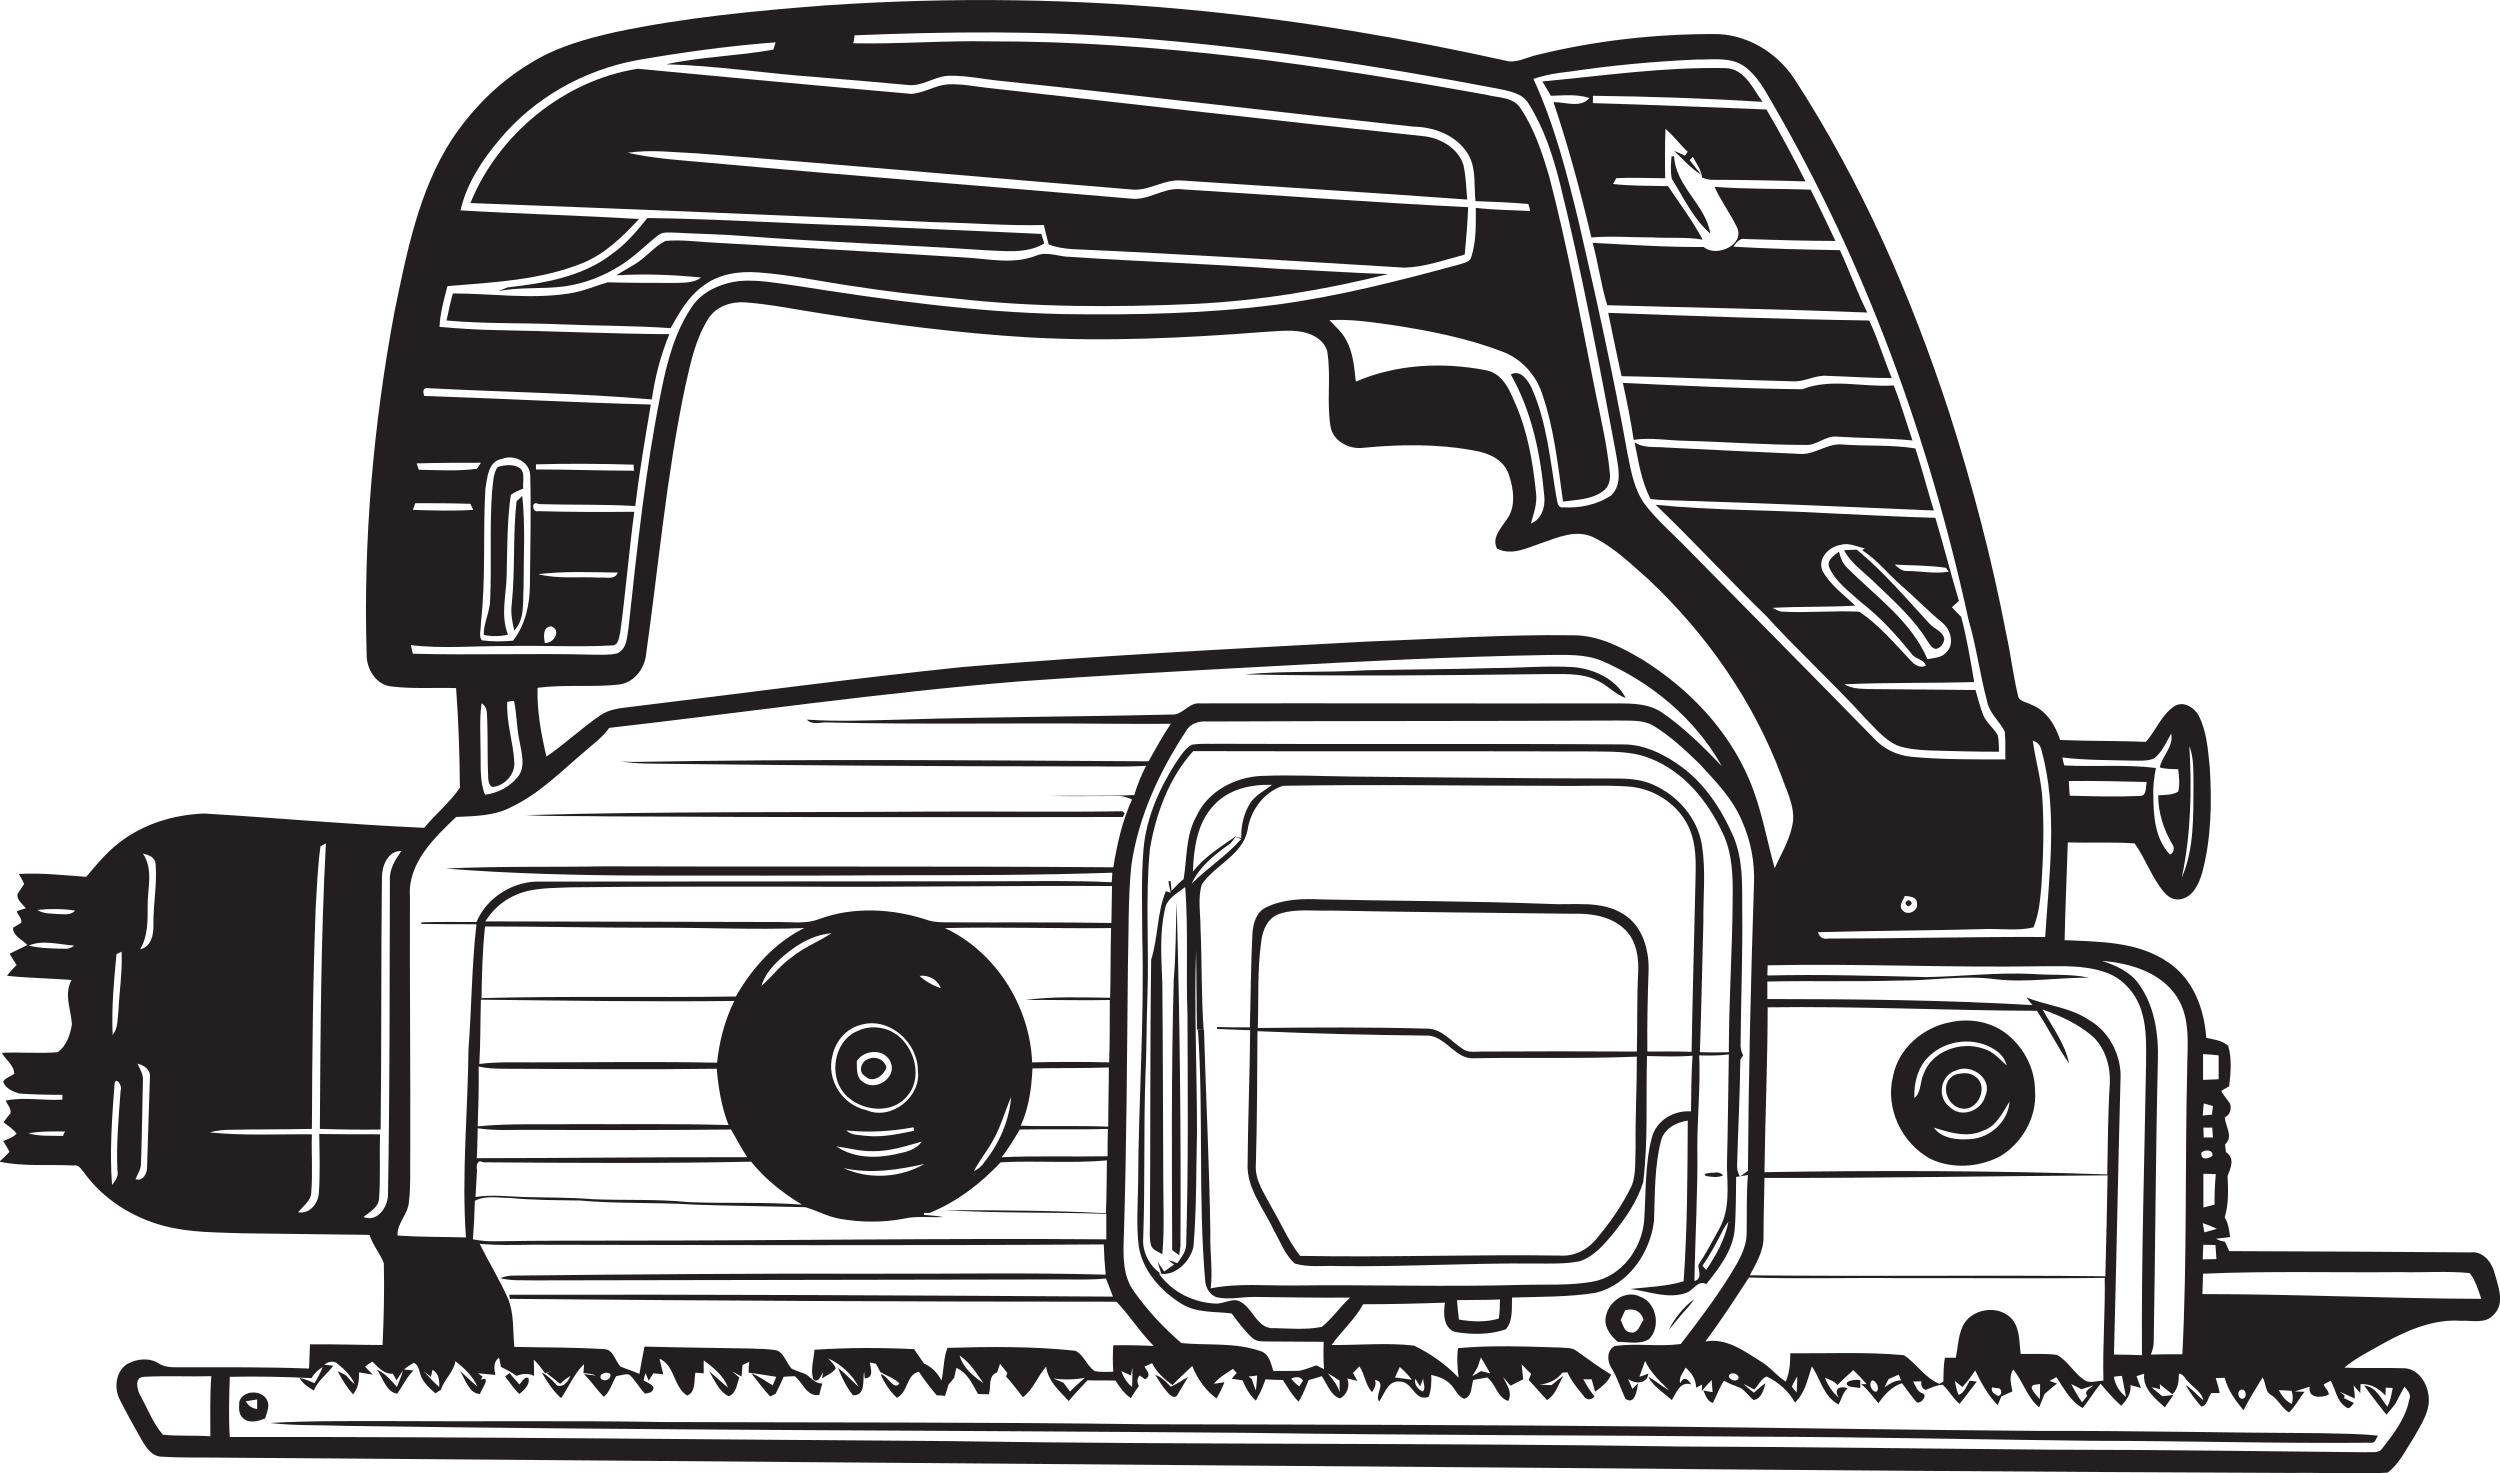
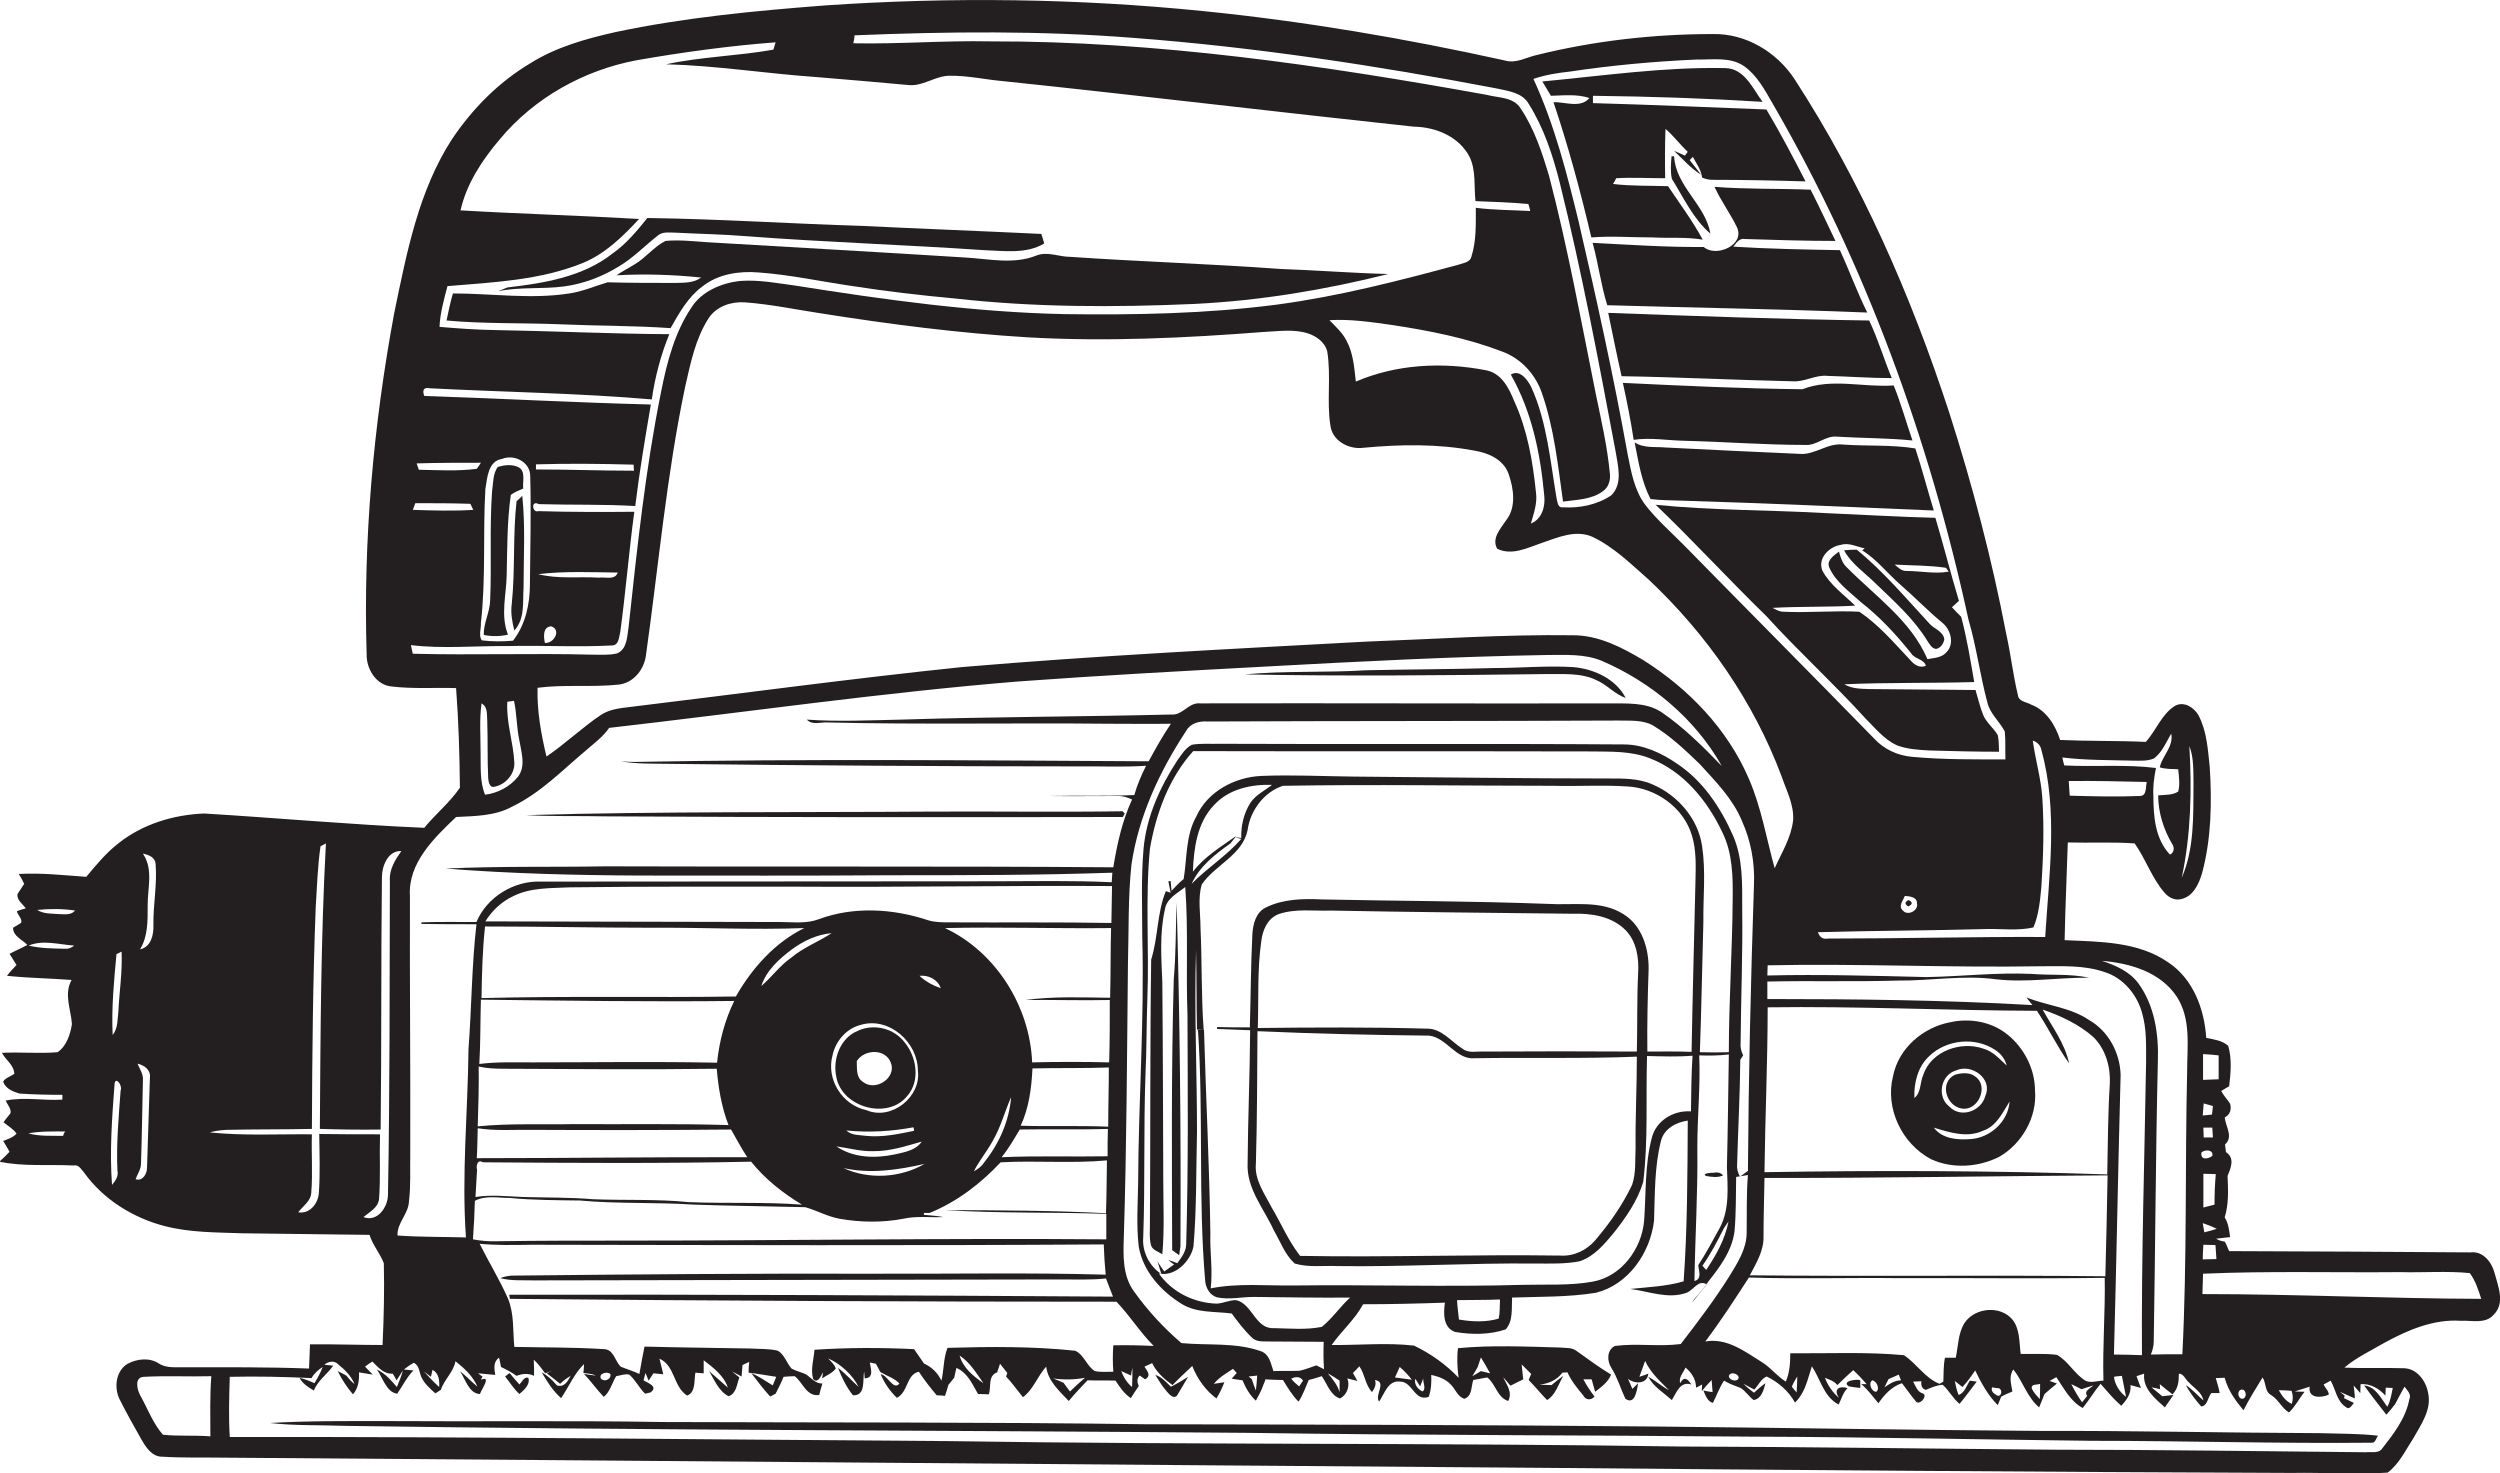
<svg xmlns="http://www.w3.org/2000/svg" version="1.1" id="Layer_1" x="0px" y="0px" viewBox="0 0 785.5 462.9" style="enable-background:new 0 0 785.5 462.9;" xml:space="preserve">
  <style type="text/css">
	.st0{fill:#231F20;}
</style>
  <g>
    <path class="st0" d="M783.8,400c-0.9-3.5-3.7-7-7.6-6.5c-25.3-0.2-50.5-0.3-75.8-0.4c-0.5-1-0.8-2.1-1.4-3c-1-0.1-1.9-0.4-2.7-0.9   c1.4-0.2,2.9-0.3,4.4-0.5c-0.3-2.1-0.5-4.3-1.7-6.2c1.3-4.2,1.1-8.6,0.9-13c1-2.5,2.4-5.6-0.5-7.5c-0.1-0.6-0.2-1.8-0.3-2.4   c2.7-2.4,0.2-5.6-0.1-8.5c1.7-0.8,2.2-2.6,1.7-4.3c-0.9-1.4-2-2.5-2.8-4c0.6-0.4,1.8-1.1,2.5-1.5c0.5-4.2,0.9-8.6-0.3-12.7   c-1.9-1.7-4.5-2-6.9-2.5c-0.6-9.1-4.1-18.5-11.9-23.7c-9.5-6.6-21.5-6.5-32.6-7c0.2-10.3,0.7-20.5,1-30.7c7,0.2,14-0.2,21,0.3   c3.5,4.9,5.4,10.9,9.4,15.5c1.3,1.5,3.2,2.5,5.2,2c3.8-0.8,5.6-4.8,6.6-8.2c2.9-10.8,3.1-22.2,2.4-33.3c-0.6-5.5-0.9-11.2-3.5-16.2   c-1.4-2.5-4.5-4.5-7.3-3.1c-4.3,2.6-6,7.8-9.3,11.4c-8.9-0.4-17.9-0.2-26.9-0.6c-1.5-4.6-4.3-9.3-9.1-11.1c-1.5-0.9-4-0.9-4.2-3.1   c-1.5-6.2-2.2-12.6-3.6-18.9c-4.5-23.5-10.6-46.8-17.9-69.6c-12-36.8-27.6-72.5-48.7-105c-5.6-8.5-15.3-14.3-25.6-14.1   c-18.5,0-37.1,2.1-55,6.5c-3.5,0.7-6.8,2.9-10.4,1.8C441.6,12.1,410,6.7,378.2,3.5c-39.5-4-79.3-4.5-118.9-1.8   c-22.1,1.7-44.3,3.8-66,8.4c-9.3,2.1-18.6,4.7-26.7,9.8c-9.9,5.9-18.1,14.2-24.5,23.7c-10.6,16.3-14.3,35.8-18.2,54.6   c-6.6,35.4-9.8,71.5-8.7,107.4c-0.1,4.6,3,9.7,7.9,10.1c6.7,0.8,13.5,0.3,20.2,0.5c0.8,10.4,1.1,20.9,1.2,31.3   c-3.1,4.6-7.6,8.2-11.2,12.6c-23.1-1-46.1-3.1-69.2-4.5c-9.6,0.4-19.2,3.3-26.8,9.3c-3.9,3-7,6.8-10.2,10.6   C20,275,13,274.2,5.9,274.6c0.6,1,1.2,2,1.7,3.1c-0.7,1.1-1.4,2.1-2.1,3.2c-0.3,1.9,1.6,3.1,2.6,4.5c-0.7,0.2-2.1,0.6-2.8,0.9   c0.2,1.2,1.9,2.5,1.3,3.7c-0.6,0.4-1.9,1.1-2.5,1.5c0,2.7,2.9,3.7,4.5,5.4c-1.8,1-3.8,1.8-5.6,2.8c0.7,1.2,1.5,2.3,2.2,3.5   c-1.1,1.1-2.1,2.2-3,3.4c6.7,0.7,13.5,0.8,20.3,1.3c-2.5,4.5-0.2,9.2,0.1,13.9c-0.5,3.2-1.7,6.9-4.5,8.8   c-5.8,0.5-11.6-0.1-17.5,0.2c1.2,2.3,3.8,3.8,3.9,6.6c-1.1,0.8-2.7,1.2-3.5,2.4c0.6,2.2,3.1,3.2,5.1,3.8c4.5,0.3,9,0.4,13.5,0.4   v1.5c-5.9,0.4-11.9-0.9-17.8,0.3c0.5,1.3,1.8,2.5,1.5,4c-0.7,0.9-1.5,1.8-2.2,2.8c1.4,1.2,3.1,2.1,4.1,3.6   c-1.1,1.2-2.7,1.7-4.2,2.3c0.7,1.1,1.4,2.3,2,3.4C2,363,0.9,364-0.2,365c7.6,1.6,15.5,0.8,23.3,1.2c1.6-0.4,2.4,1.2,3.3,2.2   c6,8.4,15.3,14.2,25.2,16.8c8,2.1,16.3,2,24.5,2.3c13.3,0.2,26.6,0.3,40,0.5c1,3.2,3.3,5.8,4.5,8.9c0.2,8.5,0,17.1-0.4,25.7   c-7.6,0-15.2-0.3-22.8-0.2c-0.1,2.5-0.2,5.1-0.3,7.6c-12.9-0.5-25.9-0.4-38.9-0.4c-2.8-0.1-5.9,0.4-8.3-1.2   c-2.9-1.9-6.8-1.5-9.8,0.1c-3.7,2.2-4.3,7.4-2.6,11c2.2,4.4,4.6,8.7,7,12.9c1.4,2.4,3.3,5.4,6.6,5.3c6.4,0.4,12.8,0.2,19.1,0.3   c138.3,1,276.6,2.2,414.9,3.2c78.4,0.7,156.7,1.3,235.1,1.6c10-0.2,20,0.6,30-0.1c3.7-2.8,5.7-7.2,8.2-11c2.4-4.3,5.7-8.9,4.5-14.1   c-0.7-3.8-3.5-7.6-7.6-7.7c-6.2-0.2-12.5,0.1-18.7-0.2c3.8-3.2,8.3-5.3,12.6-7.8c7.3-4,15.5-7.5,24-6.9c3.4-0.2,7.7,1.1,10.3-1.9   C787.2,409.5,784.9,404.1,783.8,400z M687.9,234.4c1.5,3.9,1.2,8.1,1.3,12.2c-0.1,9.8,0.3,20-3.7,29.2   C688.4,262.2,688.7,248.3,687.9,234.4z M19.8,356.9c-3.6-0.1-7.4,0.2-10.9-0.8c3.8-0.7,7.7-0.6,11.6-0.6   C20.2,355.8,19.9,356.6,19.8,356.9z M20.3,298.1c-3.8-0.1-7.6-0.1-11.3-1c4.5-1.9,9.6-0.3,14.3,0C22.5,297.8,21.5,298.2,20.3,298.1   z M18.3,287.2c-2.2-0.2-4.6,0-6.6-1.3c4-0.4,8-0.4,11.9,0.2C22.2,287.7,20.1,287.2,18.3,287.2z M37.9,342.6   c-0.6,8.4-1.4,16.8-1,25.2c0.4,1.7-0.6,3.2-1.7,4.5c-0.8-10.6,0-21.2,0.8-31.8C36.4,338,38.6,341.3,37.9,342.6z M37.2,317.7   c-0.3,2.5-0.1,5.4-1.8,7.5c-0.4-8.5,0.4-17,1.2-25.4c0.4-0.2,1.2-0.6,1.6-0.8C38.5,305.2,37.5,311.5,37.2,317.7z M47.1,338.6   c-0.3,9.4-0.6,18.7-0.9,28.1c0.1,1.9-1.3,4.6-3.6,3.8c0.6-1.6,1.7-3.1,1.7-4.9c0.3-8.7,0.4-17.4,0.6-26.1c0.2-2-1-3.6-1.7-5.3   C45.3,334.7,47.4,336.1,47.1,338.6z M44,298.3c2.5-4.1,2.4-9,2.4-13.6c-0.1-5.5,1.9-11.5-1.5-16.5c1.8,0.4,3.9,1.1,4,3.4   c0.5,6.4-0.8,12.7-0.7,19.1C48.3,293.7,47.5,297.5,44,298.3z M66.1,451.3c-4.9-0.4-9.9,0-14.9-0.5c-3.1-3.5-4.8-8.2-7.1-12.3   c-1-1.8-2-5.8,1.1-5.9c7.1-0.4,14.1,0,21.2-0.2C65.9,438.8,66.1,445.1,66.1,451.3z M696.4,395.6c-1.4,0-2.9,0.1-4.3,0.1   c0-1.5,0.1-3,0.2-4.6c1.3,0,2.5,0.1,3.8,0.1C696.2,392.7,696.3,394.1,696.4,395.6z M692.6,387.2c-0.1-0.7-0.4-2.2-0.5-2.9   c1.5,0.5,3,1.1,4.4,1.8C695.2,386.5,693.9,386.9,692.6,387.2z M692.3,368.8c1.3,0,2.6,0.1,3.9,0.1c-0.3,3.2-0.4,6.4-0.4,9.6   c-1.2,0.3-2.3,0.6-3.5,0.9C692.3,375.8,692.3,372.3,692.3,368.8z M697.1,331.6c0,2.5,0,5,0,7.5c-1.6,0.1-3.3,0.1-4.9,0.2   c0-2.7,0-5.4,0-8.1C693.9,331.3,695.5,331.4,697.1,331.6z M692.4,346.7c1,0.3,1.9,0.5,2.9,0.8c-0.1,0.7-0.2,2-0.3,2.7   c-0.7,0.1-2.2,0.2-2.9,0.3C692.2,349.2,692.3,347.9,692.4,346.7z M695.3,357.4c-0.7,0-2.2,0-2.9,0c0-0.8-0.1-2.4-0.1-3.1   c0.9,0,1.9,0,2.8,0C695.2,355.3,695.2,356.4,695.3,357.4z M691.7,362.1c1.1-1,3.9-0.9,3.4,1.1C693.6,364.3,691.3,364.5,691.7,362.1   z M683.9,313.1c4.6,7,3.3,15.6,3.3,23.5c-0.7,29.6,0,59.3-1.5,88.9c-3.3,0-6.6,0-9.9,0.1c0.5-1.3,0.9-2.6,0.9-4   c0.5-29.4,0.6-58.7,1.3-88.1c0.3-8.5-1-17.5-6.1-24.5c-2.8-3.8-7.2-5.7-11.5-7.1C669.2,302.6,678.8,305.4,683.9,313.1z    M672.2,250.1c-7.3,0.3-14.6,0.1-21.9-0.1c-0.1-1.5-0.2-3.1-0.3-4.6c8.1-0.1,16.3,0.1,24.5,0.3   C674.1,247.4,674.6,250.2,672.2,250.1z M670.2,239c2.2,0,4.5,0.2,6.6-0.7c2.6-2,3.8-5.1,5.4-7.8c0.8,4.1-2.8,6.9-3.6,10.6   c1.9,0.6,3.9,0.5,5.8,0.6c0.2,2.3,0.6,4.7,0,7c-1.8,1.2-4.2,1-6.3,1.2c0,5.4,1.7,10.7,4.4,15.3c0.8,1,0.6,2.8-0.7,3.3   c-4.6-4.8-5.2-11.9-5.2-18.2c-0.2-3,0.2-6,0.8-9c-9.5-1.2-19.2-0.3-28.8-0.8c-0.2-0.6-0.5-1.9-0.6-2.5   C655.4,238.9,662.8,238.8,670.2,239z M661.2,305.4c5.9,1.8,10.4,7.2,11.9,13.1c1.4,4.9,1.2,10.1,1.2,15.2   c-0.5,30.7-1.5,61.4-1.3,92.1c-2.9-0.1-5.9-0.2-8.8-0.2c0.8-29.3,1.3-58.6,2.1-87.9c-0.2-6.9-3.8-13.7-9.9-17.2   c-5.9-4-13.2-4.5-19.7-7.1c0.5,0.6,1.4,1.8,1.9,2.4c-27.7-1.6-55.5-1.9-83.3-1.9c0-1.8,0-3.7,0-5.5c13.6-0.3,27.3,0.1,40.9-0.3   c10.3,0.1,20.7-1.8,31-0.4c9.7,1.1,19.5-0.6,29.2-0.5c-6-1.3-12.1-0.7-18.1-1.2c-11-0.5-22,0.8-32.9,1c-16.7-0.4-33.4-0.9-50.1-0.5   c0-1.1,0.1-2.1,0.1-3.2c28.6-0.6,57.2,0.8,85.8,0.3C647.9,303.6,654.8,303.2,661.2,305.4z M668,438.9c-2-1.5-3.5-3.8-3.8-6.3   c0.8-0.2,1.6-0.2,2.5-0.3C667.1,434.5,667.6,436.7,668,438.9z M660.9,433.8c-1.8,0-3.8,0.8-5.5,0.1c-3.6-2.1-5.5-6.2-9.1-8.2   c-3.8-0.5-7.6-0.2-11.4-0.3c-0.5-3.7-0.2-7.8-2.6-10.8c-3.8-4.5-11.7-3.8-15,1c-2.1,3.3-2,7.3-2.8,11c-0.8,0-2.5,0-3.4,0   c-0.5,2.5-0.4,5-0.5,7.5l-1.2,0.7c-4.6-1.8-7.2-6.4-11.2-9c-11.8-1.1-23.8-0.5-35.7-0.6c0,3-0.2,6.1-1.4,8.9   c-2.9-1.8-4.9-4.6-7.8-6.3c-5.3-3.3-10.8-7.5-17.5-6.3c4.9-6.5,9.3-13.3,13.7-20.1c15.9,0.5,31.8,0,47.6,0.2   c21.4-0.1,42.8,0.2,64.2-0.1C661.5,412.1,660.6,422.9,660.9,433.8z M655.8,438.6c-0.4,0.5-1.2,1.5-1.6,2c-1.3-1.8-2.4-3.7-3.4-5.7   c1.1,0.5,2.1,1,3.2,1.6c0.9-0.3,2.8-0.9,3.7-1.2C656.9,436.2,654.6,437,655.8,438.6z M641,434.8c0,1.6,0,3.2-0.1,4.8   c-0.9-1-1.9-2-2.5-3.3C638.1,434.7,640.1,435.2,641,434.8z M627.1,438.2c-1.1-0.6-1.5-1.4-1.2-2.3c0.5,0.1,1.7,0.3,2.2,0.3   C629.5,436.9,628.6,439.5,627.1,438.2z M597.3,433.7c-2,0-3.6,1.1-5.2,2.2c0.4-0.9,0.9-1.8,1.3-2.6c1.1-0.5,2.1-0.9,3.2-1.4   C596.8,432.4,597.1,433.3,597.3,433.7z M589.5,437.3c-1.5,0-2.6-2.8-1.2-3.6C589.6,433.9,590.8,436.4,589.5,437.3z M564.7,432.5   c0,1.7-0.1,3.4-0.2,5c-0.5-0.6-1.1-1.2-1.5-1.8C563.4,434.6,564.1,433.5,564.7,432.5z M546.3,432.8c-0.2,1.6-2.8,1-3.1-0.3   C543.3,430.9,546.1,431.4,546.3,432.8z M546.9,327.7c0.1-14,0.7-28,0.5-42c0-7.8,0.3-15.9-2.9-23.2c-3.9-8.8-9.4-17.1-17.5-22.5   c-4.9-3.4-10.7-6.1-16.8-6.1c-42.3-0.3-84.7,0-127-0.2c-2.9,0.1-5.8-0.2-8.7,0.3c-2,1-3.2,3-4.5,4.8c-5.5,8.4-9.8,17.8-10.7,27.9   c-0.8,9.3-0.4,18.7-0.4,28c0.7,25.7-1.2,51.4-1.3,77.1c-0.1,6.6-0.6,13.3,0.2,19.9c1.3,7.7,7,14,13.5,18c4.7,2.9,10.4,2.3,15.7,3   c2,2.7,4.1,5.5,6.6,7.8c1.6,1.3,3.7,0.9,5.6,1c5.6,0,11.1,0.1,16.7,0.1c-0.1,2.9-0.1,5.7,0.1,8.6c-0.8-0.4-1.6-0.8-2.4-1.2   c-1.7,0.6-3.5,1.3-5.3,1.7c-2.8,0.1-5.5,0-8.2,0.1c-0.8-2.3-1.2-5.2-3.8-6.2c-8.1-2.9-16.8-1.8-25.1-2.6   c-5.5-4.7-10.6-10.2-14.8-16.1c-3.7-4.9-3.5-11.3-3.3-17.1c0.9-28.6,1-57.3,1.3-86c0.3-10.4,0-20.8,1.1-31.1   c2.2-15.1,8.8-29.3,17.1-41.9c1.3-2.5,4.1-3.3,6.8-3.1c43-0.2,86-0.1,129-0.3c3.6,0.1,7.6-0.3,10.9,1.5c5.5,3.3,10.1,7.7,14.7,12.1   c5,5.5,10.4,10.9,13.3,17.9c2.8,6.2,4.1,13.1,3.8,20c-1,30-1.7,60-1.9,90c-0.8,0.6-1.7,1.2-2.5,1.8c-0.7-1.2-1-2.5-0.9-3.8   c0.3-11,0.9-22,1-32.9c0.2-0.3,0.6-1,0.9-1.4C547,330.2,546.8,329,546.9,327.7z M540.4,385.7c-2.2,4-4.3,8-6.8,11.8   c0.1,1.8,1.3,4.3-1.2,5c0.2-14,1.1-28,0.9-42c0-9.6,1-19.3,0.6-28.9c3.1,0.1,6.2,0.1,9.3-0.3c-0.2,11.8-0.3,23.5-0.6,35.3   C542.8,373,543.5,379.8,540.4,385.7z M543.1,383.8c-1.1,5.6-3.9,10.6-7,15.2c-0.4-0.4-0.8-0.9-1.2-1.3c2.6-3.7,4.7-7.7,6.7-11.7   C542.1,385.2,542.6,384.5,543.1,383.8z M510.2,287.3c-7.1-4.6-15.9-2.8-23.9-3.3c-23.7-0.9-47.4-0.9-71.1-1.4   c-5.9-0.3-12.1-0.1-17.4,2.5c-3.2,1.5-4.1,5.2-4.3,8.4c-0.5,9.8-0.5,19.5-0.8,29.3c-3.4,0-6.9,0-10.3-0.1v0.6   c3.5,0.1,6.9,0.3,10.4,0.4c-0.1,13.9-0.7,27.9-0.8,41.8c-0.4,7.9,5.1,14.2,8.2,21c2.1,3.6,3.5,7.7,6.6,10.5c4.3,1.3,9,0.6,13.4,0.8   c20.7,0.3,41.4-1,62.1-0.8c4.6,0,9.4,0.2,14-0.7c4.6-1.5,7.8-5.4,10.8-9c3.8-4.8,7.4-10,9.2-15.9c1.6-13.1,0.8-26.4,1.2-39.6   c4.8,0.1,9.5,0.3,14.3-0.1c-0.4,5.8-0.4,11.7-0.5,17.5c-5.4-0.4-10.9,2.8-12.3,8.3c-2.2,8.4-1.8,17.2-2.4,25.9   c-0.7,8.9-7.1,17.7-16.2,19.3c-7.2,1.3-14.6,0.8-22,1c-24,0.7-48-0.1-72.1,0.2c-8.6,0.1-17.3-0.8-25.9,0.9   c0.7-5.7-0.3-11.5-0.1-17.2c-0.3-21.3-1.4-42.7-2-64h-1.9c1.8,26.4,0,52.9,2.3,79.2c0.3,2.1,1.5,4.1,3.6,4.8   c4,0.9,8.1-0.2,12.1-0.1c9.9,0.1,19.9,0.3,29.8,0.2c-3.2,2.9-5.5,6.5-8.9,9.2c-4.9,1-10,0.5-15,0.4c-5.9,0.4-6.8-7.8-12-8.8   c-2.1,0-4,1-6,1.1c-7.1-0.2-14.1-3.6-18.2-9.5c5,1.2,10-3.8,10.9-8.5c1-12,0.8-24,1.1-36c0-19-0.9-38-0.3-57.1   c0.2,8.3,0.1,16.7,0.3,25l2.1,0.1c-0.8-10.7-0.5-21.4-1-32.1c0-4.5-0.9-9.2,0.4-13.6c4.2-6.2,12.8-9.2,14.4-17.1   c0.8-6.1,5.2-12,11.1-13.9c28.4-0.5,56.8,0,85.2,0c7.6,0.2,15.3-0.3,22.9,0.2c9,0.4,17.8,6.6,20.4,15.4c1.5,4.9,1.2,10.1,1.1,15.1   c-0.4,17.6-0.9,35.3-1.2,52.9c-4.6-0.2-9.3-0.1-13.9-0.1c-0.1-8.6,0.1-17.2,0.4-25.8C518.1,298.2,516,290.9,510.2,287.3z    M514.3,330.4c-16-0.1-32-0.1-48.1,0c-2.3-0.1-4.8,0.6-6.7-0.9c-3.6-2.3-6.6-6.4-11.2-6.3c-17.7-0.5-35.4-0.4-53.1-0.2   c0.3-9.1-0.2-18.3,1.1-27.3c0.4-3.5,2-7.2,5.5-8.5c5.3-1.8,10.9-0.9,16.3-1.1c25.3,0.5,50.7,0.7,76,1c5.9-0.2,12.3,0.8,16.6,5.1   c3.5,3.5,4.3,8.8,4,13.6C514.3,313.9,514.5,322.2,514.3,330.4z M514.3,332c0,9.5-0.5,19.1-0.4,28.6c-0.2,3.9,0.2,7.9-1.1,11.7   c-3,6.3-7,12-11.5,17.3c-2.7,3.2-6.8,5.2-11.1,4.9c-27.2-0.4-54.5,0.6-81.7,0.1c-3.7-4.7-6-10.3-9-15.3c-2.2-4.3-5.4-8.6-4.9-13.7   c0.4-13.9,0.4-27.7,0.5-41.6c18,0.8,36,1.2,54,1.4c5.5,0.7,8.4,7.6,14.2,7.1C480.3,332.2,497.3,332.7,514.3,332z M471.3,408.3   c-0.1,2,0,4-0.4,6c-4,1.2-8.4,1-12.5,0.3c-0.2-2.1-0.5-4.1-0.6-6.1C462.3,408.4,466.8,408.5,471.3,408.3z M420.9,433.8   c0,1.2,0,2.4,0,3.6c-0.7-2.3-2.2-4.1-3.7-5.9C418.5,432.2,419.7,433,420.9,433.8z M374.8,273.9c0.3-7.4,1.3-15.4,6.7-21   c4.6-5,11.6-6.5,18.2-6.3c-2.3,1.8-5.1,3.1-6.8,5.6c-2.1,3.3-3,7.2-2.9,11.1l-1.9-0.3c0.5,0.2,1.4,0.5,1.9,0.6   c-4.6,5.3-10.7,9.1-15.6,14.1c2.5-5.5,7.4-9.3,12.2-12.7c0.5-0.6,1.4-1.8,1.9-2.4C383.7,266,378.5,269.1,374.8,273.9z M543.2,330.6   c-3.1,0.1-6.1,0.1-9.1,0c0.5-13.6,0.7-27.3,1.1-40.9c-0.1-7.9,0.8-15.9-0.4-23.8c-1.2-8.6-7.6-16-15.5-19.4   c-4.4-2-9.4-1.9-14.1-1.9c-26.7,0-53.3-0.4-80-0.6c-9.6-0.1-19.3-0.6-29-0.2c-8.3,0.4-16.8,4.9-20.3,12.7c-3.4,6-2.9,13.1-4,19.7   c-1.4,1.1-2.6,2.4-3.8,3.7c-0.1-0.8-0.2-2.3-0.3-3.1l-0.7,0.1c0.2,0.9,0.5,2.7,0.7,3.6l-1.5-0.5c-2.8,6.9-2.4,14.5-4.6,21.5   c-0.4,27.8-0.2,55.5-0.4,83.3c0,2.1-0.2,4.3,0.3,6.3c0.4,1.7,2.3,2.1,3.6,3c0.7-7.8,0.3-15.6,0.3-23.3c-0.1-20.7-0.1-41.4-0.3-62.1   c-0.3-7.6-0.9-15.4,0.8-22.9c0.5-3.5,3.9-5.1,6.4-7.1c1,13.3,0.2,26.7,0.7,40c0.1,24.1,0.3,48.1-0.4,72.2c0,2.3-1.5,4.2-2.8,6   c-0.7-0.3-2.1-0.8-2.8-1c0.4,0.4,1.3,1.1,1.8,1.4c-0.8,0.5-2.3,1.7-3.1,2.2c-0.7-1-1.5-2.1-2.1-3.1c0.3,1,0.9,2.9,1.2,3.9   c-3.7-2.4-6.1-7-5.7-11.5c0.6-17,0.1-34,0.7-51c0.4-8,0.3-16.1,0.6-24.1c0.6-15.7-0.7-31.4,0.8-47c1.9-11.1,6-22.3,13.6-30.7   c41.7,0.1,83.4,0,125,0.1c6.2,0.1,12.7-0.2,18.6,2.2c10.5,4.1,18,13.3,22.7,23.3c3.2,6.5,3.3,14,3.2,21.1   C544.3,298.5,543.2,314.5,543.2,330.6z M409.4,433.8c-0.3,0.5-0.9,1.4-1.2,1.8c-0.9-0.7-1.8-1.5-2.5-2.4   C406.9,432.5,408.6,432.4,409.4,433.8z M395,432.2c-0.1,1.5-0.2,3.1-0.4,4.7c-0.5-1.2-0.9-2.4-1.3-3.6c-0.3-0.2-0.7-0.6-1-0.8   C393.1,432.4,394.4,432.3,395,432.2z M418,133.6c0.5,4.8,5.7,7.7,10.3,7.1c11.6-1.1,23.5-1.3,35,0.9c4.4,0.7,9.1,2.8,10.7,7.3   c1.6,4.6,2.5,10.5-0.8,14.6c-1.7,2.6-4.6,5.6-2.8,8.9c4.6,2.3,9.6-0.3,14-1.8c5-1.7,10.7-4.3,16-1.9c6.7,3.2,12,8.5,17.5,13.3   c18.3,17.2,33.1,38.4,41.9,62c1.5,4.4,3.9,8.8,3.6,13.7c-0.6,5.5-3.6,10.2-5.8,15.1c-2.6-9.4-4.2-19.1-8.1-28.1   c-6.7-15.6-18.9-28.3-33.2-37.3c-6.7-4-14-7.8-22-7.8c-21.7-0.3-43.4,1.2-65.1,2c-42.4,2.3-84.7,4.4-127,8   c-34.7,3.6-69.3,8.3-104,12.5c-3.3,0.4-6.7,0.7-9.5,2.6c-5.9,4-11.1,9-17,13c-1.7-7.1-3-14.3-2.8-21.6c8.5-1.1,17.1-0.1,25.5-1   c4.5-0.5,7.8-4.5,8.5-8.8c4-28.3,6.5-56.9,12.4-84.9c1.7-7.4,3.2-15,7.4-21.5c2.5-3.7,7.1-5.2,11.4-4.9c8.1,0.6,16.1,2.3,24.1,3.5   c21.5,3.4,43.2,6.2,64.9,7.5c24.7,1.4,49.4,0.2,74-1.7c4.6-0.2,9.5-1,14,0.5c2.6,0.9,5.1,2.7,5.9,5.5   C418.3,118.2,416.8,126,418,133.6z M549.8,400.7c2-3.8,4.4-7.7,4.3-12.1c0-6.2,0.2-12.4,0.3-18.5c35.9,0.1,71.9-0.6,107.8-0.8   c-0.2,10.6-0.4,21.2-0.7,31.7C624.3,400.6,587,401.1,549.8,400.7z M554.4,368.3c0.2-17.3,1-34.5,1-51.8c28.2-0.4,56.4,1,84.6,1.1   c3.6,5.4,6.4,11.3,10.1,16.5c-1.3-6.3-5.3-11.4-8.3-16.9c5.7,2,11.4,4.6,16,8.7c3.8,3.8,5.4,9.4,5.1,14.7   c-0.6,9.5-0.6,18.9-0.8,28.4C626.3,367.8,590.4,367.7,554.4,368.3z M638.9,291.4c1.7-4,2.1-8.5,2.5-12.8c0.6-9.3,0.9-18.6,0.3-27.9   c-0.4-6.1-2.2-12-3-18c1.5,0.5,2.4,1.5,2.7,2.9c5.3,19.2,2.4,39.3,1.2,58.8c-22.8-0.1-45.5,0.5-68.3,0.5c-1.6,0.3-2.6-0.5-3.1-2   c17.7-0.5,35.4-0.5,53.1-1C629.1,291.8,634.1,292.5,638.9,291.4z M598.5,281.5c1.4,0.1,3.9,0.3,3.8,2.3c0.6,2.3-2.9,4.1-4.4,2.3   C596.3,284.7,598,282.9,598.5,281.5z M493.2,22.5c13.3-2,26.6-3.2,40-3.8c4.9,0.1,10.5-0.9,14.8,2.1c4.1,2.9,6.5,7.5,9,11.8   c29.1,50.2,49.2,105.4,61.5,162.1c2.5,8.5,3.6,17.3,5.9,25.9c0.8,3.6,3.8,6,5.5,9.2c0.3,2.9,0.1,5.8,0.2,8.8   c-9.8,0-19.5,0.1-29.3-0.8c-4.6-0.4-8.9-2.4-12-5.8c-19.9-20.4-40-40.6-60-61c-4-4-8.3-7.8-11.8-12.3c-3.5-4.6-4.5-10.5-5.6-16   c-4.4-24.5-9.8-48.9-15.4-73.1c-3.7-15.2-7.6-30.5-14.2-44.8C485.6,23.5,489.4,22.9,493.2,22.5z M268.5,11.1   c29.2-1.2,58.5-1.5,87.6,0.8c38.3,2.9,76.4,8.7,114.2,15.9c3.6,0.8,8,1.3,10,4.8c4.8,7.6,7.6,16.2,9.8,24.9   c6.9,27.9,12.2,56,17.5,84.2c0.7,4.5,2.4,10.2-1.3,13.9c-4.4,3-9.9,4.1-15.1,3.8c-1.7,0.3-1.8-1.5-2.1-2.7c-2-11.7-3-24-7.9-34.9   c-1.1-2.3-3.6-5.9-6.5-4.1c6.6,11.6,9.3,24.8,10.5,38c0.4,3.4-0.7,7.4-4.2,8.8c0.9-3.2,2.1-6.4,1.6-9.8c-1-9.8-2.7-19.6-6.8-28.6   c-1.7-4.2-4.1-9-9.1-9.8c-13.5-2.6-27.9-1.9-40.7,3.6c-0.5-4.4-0.8-9-3-13c-1.3-2.5-3.4-4.3-5.3-6.3c6.6-0.4,13.1,0.6,19.6,1.5   c11.8,1.8,23.6,4.1,34.8,8.4c5.9,2.2,10.4,7.2,12.4,13.1c3.8,11,5,22.5,6.6,34c4.3-0.6,9-0.6,12.6-3.3c1.8-1.3,2.4-3.6,2.1-5.7   c-0.8-8.4-2.7-16.6-4.4-24.8c-4.6-22.9-8.8-46-14.7-68.6c-2.2-7.3-4.6-14.7-8.9-21.1c-2.3-3.7-7-3.3-10.7-4.3   c-51.5-9.3-103.6-16.9-156-16.8c-14.3-0.3-28.7,0.9-43,0.6C268.3,12.9,268.5,11.7,268.5,11.1z M151.1,195.7c1.6-14,0.6-28,1.4-42   c0.6-3.5,0.8-8.8,5.2-9.5c3.9-1.6,9,1,8.9,5.5c0.3,11.3,0,22.6-0.1,33.9c0,6.2-1.4,12.7-5.3,17.7c-3.3,0.3-6.6,0.3-9.8-0.1   C150.3,199.8,151.2,197.5,151.1,195.7z M149.8,147.3c-6,0.8-12.2,0.4-18.2,0.3c-0.2-0.5-0.5-1.5-0.7-2c6.7-0.2,13.5-0.2,20.2-0.2   C150.8,145.9,150.2,146.8,149.8,147.3z M130.5,158.1c5.8,0,11.5,0,17.3,0.2c0.2,0.5,0.7,1.4,0.9,1.9c-6.3,0.4-12.6,0.2-19,0   C129.9,159.7,130.3,158.7,130.5,158.1z M129.7,205.4c-0.1-0.7-0.5-2-0.6-2.7c10,1.2,20.2,0.2,30.2,0.3c11-0.3,22,0.4,33-0.2   c2.2,0,2.2-2.8,2.6-4.3c1.7-12.5,2.7-25.1,4.4-37.7c-10,0.1-20.1,0.1-30.1-0.2c-2,0.7-2.5-3.6,0.1-2.2c10.1,0.3,20.2,0,30.3,0.6   c1.3-10.7,3.1-21.3,4.9-31.9c-23.7-0.6-47.4-1.9-71.2-2.7c-0.7-1.9-0.1-2.8,1.8-2.4c23.2,1.2,46.5,1.5,69.7,3.5   c1-7,2.8-13.9,5.5-20.5c-18.4-0.1-36.7-1-55.1-1.3c-5.7-0.1-11.4-0.5-17.1-1c0.2-4.4,1.4-8.6,2.5-12.8c14.3-1.2,29.1-1.8,42.6-7.3   c7-2.9,12.5-8.3,17.6-13.8c-18.7-1.1-37.4-1.6-56.1-2.7c1.9-8.4,6.8-15.8,12.3-22.3c10.9-13.1,26.5-21.8,43.2-24.9   c14.4-2.5,28.9-4.5,43.5-5.6c-0.2,0.6-0.5,1.7-0.7,2.3c-11.1,2-22.6,2.2-33.7,4.6c15.7,0.4,31.3,2.9,47,4   c9.6,0.8,19.3,1.6,28.9,2.5c4.6,0.6,8.5-2.8,13-2.9c5.7-0.1,11.3,1.2,17,1.7c43,4.5,86,9.7,129,14.3c6.9,0.1,14.3,3.1,17.6,9.6   c2,4.3,1.3,9.2,1.8,13.8c5.5,0.2,11.1,0.4,16.6,0.9c0.2,0.5,0.5,1.6,0.6,2.2c-5.7-0.3-11.5-0.3-17.1-1c0,5.1,0.2,10.4-1.4,15.4   c-0.4,1.7-2.4,1.9-3.8,2.4c-18.8,5.1-37.8,10-57.2,12.6c-22.2,2.9-44.7,3.3-67,3c-28.2-0.6-56.2-4.5-84-8.9c-6-0.8-11.9-2-18-1.5   c-5.8,0.7-11.9,3.3-15.1,8.4c-5.2,7.8-7.6,17-9.4,26c-5,24.6-7.6,49.5-10.3,74.4c-0.5,2.9-0.4,6.8-3.6,8.2   c-2.5,0.6-5.1,0.4-7.7,0.4C167.4,205.2,148.5,205.9,129.7,205.4z M169.1,180.4c8.3-1,16.7-0.6,25-0.5c-0.9,2.5-3.9,1.3-5.8,1.6   C181.8,181.1,175.3,182,169.1,180.4z M171.2,202c-0.4-1.9-0.7-5.1,2-5.2C176.5,197.9,174,202.3,171.2,202z M168.4,147.5   c0-0.4,0-1.2,0-1.6c10.2-0.3,20.4-0.2,30.7,0.1c0,0.5,0,1.4,0.1,1.9C188.9,147.9,178.7,147.5,168.4,147.5z M159.4,220.5   c0.5-0.1,1.6-0.2,2.1-0.3c0.9,4.1,0.8,8.4,1.7,12.5c0.6,3.7,2.1,8.1-0.5,11.4c-2.5,3.1-6.3,5.1-10.3,5.6c-1.7-4.2-1.3-8.8-1.4-13.2   c0-5.2-0.4-10.4,0.3-15.5c2.1,1.2,1.6,3.6,1.8,5.6c0.2,6,0,12.1,0.3,18.1c0.1,1,0.5,2.9,1.9,2.5c3.5-0.6,6.5-4,6.3-7.6   C161.3,233.2,159,227,159.4,220.5z M128.9,362.7c0.1-27-0.2-54-0.1-81.1c-0.7-10.4,7.6-18.3,14.5-24.9c6-0.3,12.3-0.3,17.7-3.3   c8.9-4.3,15.8-11.5,23.2-17.7c2.5-2.2,5.3-4.2,7.2-7c42.9-4.9,85.7-11.1,128.8-14.6c26-1.9,52.1-3.3,78.1-4.7   c29.3-1.6,58.6-3.1,87.9-3.6c5.7,0,11.6-0.4,17,1.8c15.6,6.7,29.4,18.2,37.8,33.1c-5.9-6.1-11.9-12.1-18.9-16.9   c-5-3.3-11.2-2.7-16.8-2.8c-42.7,0.1-85.5-0.1-128.2,0c-3.6-0.4-5.5,3.8-9,3.5c-28.3,0.7-56.6,0.7-84.9,1.6   c-9.9,0.2-19.8,0.7-29.7,0c1.8,1.9,4.5,0.7,6.7,0.9c29.3,0.7,58.7,0.1,88,0.4c6.6,0,13.2,0.1,19.7,0c-2.6,3.8-4.8,7.8-7,11.8   c-53.9-0.3-107.8-0.8-161.8,0.2c-1.3,0-2.7-0.1-4-0.2c5,0.9,10.1,0.7,15.1,0.8c42.7,0.5,85.3,0.8,128,0.8   c7.3-0.1,14.6,0.3,21.9-0.2c-1.5,3-2.8,6-3.7,9.2c-9.1,0.4-18.1,0.1-27.2,0.3c7.3,0.1,14.5,0,21.8,0c1.6-0.1,3.2,0.4,4.7,1.1   c-3.1,6.7-4.7,14-5.9,21.3c-53.2-0.4-106.5-0.1-159.7-0.3c-16.7,0.3-33.4-0.1-50.1,0.7c20.3,1.6,40.7,2.1,61.1,2.2   c26.3,0,52.7,0.1,79-0.1c23.1,0,46.3,0,69.4-0.8c0,0.7-0.2,2.2-0.2,3c-12.4-0.6-24.8-0.3-37.2-0.3c-47.3,0-94.7,0.1-142,0.1   c-8.5-0.4-17.1,4.8-20.4,12.7c-5.8,0-11.5-0.1-17.3,0.1v0.5c5.8,0.1,11.5,0.1,17.3,0.1c-1.5,13-1.5,26.1-2.5,39.2   c-0.2,19.7-2.2,39.5-0.8,59.2c-7.2-0.2-14.3-0.1-21.5-0.6c-0.2-4,3.5-6.8,3.6-10.8C129.1,372.6,128.8,367.6,128.9,362.7z    M348.7,314.2c0,6.5,0,13.1-0.2,19.6c-8.1-0.2-16.1-0.2-24.2,0c-0.7-17.6-11.4-34.7-27.4-42.2c17.4-0.4,34.8,0.2,52.2,0   c-0.2,7.3-0.1,14.6-0.3,21.9c-8.9-0.1-17.8-0.5-26.6,0.7C331,314.1,339.8,314.4,348.7,314.2z M347.6,381.4c0,2.7,0,5.3,0,8   c-50.4-0.4-100.9,0.4-151.3,0.4c-13.3,0-26.7,0-40,0.2c-2.6,0.1-5.1-0.1-7.7-0.6c0.3-4,0.5-8.1,0.6-12.1c3.4-1.8,7.4-0.9,11-0.9   c7.3,0.7,14.7,0.7,22,0.8c11.9,1.1,24,0.5,35.9,1.3c11.6,0.4,23.3,0.5,34.9,0.8c3.6,1,6.9,2.9,10.6,3.6c6.7,1.2,13.7,1.3,20.4,0   c4.1-0.9,8.2-0.3,12.4-0.5c-2-0.4-4.1-0.5-6.1-0.7v-0.6c0.5,0,1.3,0,1.8,0c8.6-3.5,16-9.2,22.3-15.9c11.1-0.6,22.3,0.4,33.4-0.6   c-0.1,5.5-0.1,11.1-0.3,16.6c-16.8-0.9-33.7-0.9-50.6-1C313.9,381.3,330.8,380.8,347.6,381.4z M151.5,365.1l0.7,0.1   c27.9,0.2,55.9,0.4,83.8-0.2c4.4,5.5,10,9.9,16,13.5c-11.9-0.9-23.8-0.3-35.7-0.8c-10-1-20-0.5-29.9-0.9c-7.3-0.6-14.7-0.5-22-0.7   c-5-0.2-10-0.8-15,0c0.2-2.9,0.3-5.8,0.5-8.6C149.5,366.6,150,364.2,151.5,365.1z M289.6,358.7c-1.9,2.8-5.4,3.3-8.4,4   c-6.1,1.3-13,1.2-18.4-2.5c3.8,0.5,7.6,1.6,11.4,1.5C279.5,361.8,284.6,360.1,289.6,358.7z M288.9,306.6c2.8-0.3,5.7,1.1,6.7,3.9   C293.1,309.6,290.8,308.4,288.9,306.6z M290.5,365.7c-7.6,4.4-17.5,5-25.5,1.3C273.5,368.9,282.1,367.6,290.5,365.7z M265.9,355.2   c7.1,0.7,14.1,0.3,21.1-1c0.1,0.3,0.2,0.8,0.2,1.1c-4.9,1-9.9,2.1-14.9,1.6C270.1,356.6,267.6,356.8,265.9,355.2z M272.2,348.8   c-7.6-1.6-12.7-9.7-10.6-17.3c1-4.5,4.4-8.4,8.9-9.5c8.9-2.6,17.9,5.5,17.9,14.4C289.5,344.6,280.1,352.2,272.2,348.8z    M248.6,300.9c-3.6,2.5-6.1,6.1-9.4,8.9c1.6-4.9,5.6-8.5,9.6-11.5c3.7-2.7,7.9-4.7,12.5-5.1C257.2,295.9,252.4,297.7,248.6,300.9z    M231.2,313.1c-26.6,0.4-53.3-0.2-79.9,0.5c0.1-7.5,0.3-15.1,1.1-22.5c17.6,0,35.2,0.4,52.8,0.4c15.8-0.1,31.7,0.7,47.5,0.1   C243.4,296.2,236.3,304.2,231.2,313.1z M230.7,314.5c-3,6.1-4.7,12.7-5.4,19.4c-19.4-0.4-38.7-0.1-58.1-0.1   c-5.5,0-11.1-0.2-16.6,0.5c0.4-6.7,0.3-13.4,0.5-20.2C177.7,314.4,204.2,314.8,230.7,314.5z M158.3,335.8c22.3,0.1,44.6,0.3,66.9,0   c0.5,6,1.5,12,3.7,17.7c-16.2-0.5-32.4-0.2-48.6-0.3c-10.1,0.2-20.2-0.3-30.2,0.7c0.2-6.3,0.4-12.5,0.3-18.8   C153,335.7,155.6,335.8,158.3,335.8z M167.3,355c20.8,0.1,41.6,0.1,62.4-0.1c1.7,2.9,3.2,5.9,5.1,8.7c-28.3-0.1-56.6,0.3-85,0.3   c0.2-3.1,0.2-6.3,0.3-9.4C155.8,355.4,161.5,354.9,167.3,355z M306,368c1.7-3.4,4.2-6.3,6-9.7c2.5-4.3,3.7-9.1,5.7-13.6   c-0.6,7.4-3.7,14.5-8.3,20.3C308.6,366.3,307.4,367.3,306,368z M314.7,363.6c2.2-2.7,3.9-5.7,5.7-8.7c9.2-0.2,18.5,0.1,27.7-0.2   c-0.1,2.9-0.1,5.8-0.1,8.6C336.9,363.5,325.8,363.1,314.7,363.6z M320.7,353.7c2.6-5.6,3.4-11.8,3.7-18c8-0.2,16,0,24-0.3   c0,6.2-0.2,12.4-0.2,18.6C339,353.6,329.8,354,320.7,353.7z M298.3,289.8c-2.2,0-4.4,0-6.5-0.6c-11-3.7-23.5-4.5-34.5-0.4   c-3.9,1.5-8.1,0.9-12.1,0.9c-30.9-0.1-61.8-0.1-92.7-0.2c2.1-3.4,5.1-6.2,8.7-7.9c5.5-2.8,12-2.5,18-2.8c24-0.3,48-0.2,72-0.2   c32.7,0.2,65.5-0.4,98.2-0.2c-0.1,3.8-0.1,7.7-0.2,11.6C332.2,289.7,315.3,289.9,298.3,289.8z M138,435.8c-1.7-1.5-3.3-3.2-4.8-4.9   c0.5,0.4,1.7,1.3,2.2,1.7l0.5-2.2C137.9,431.5,138.1,433.7,138,435.8z M114.2,382.4c1.9-1.6,4.6-2.9,4.9-5.7   c0.5-6.8,0.1-13.5,0.3-20.3c-6.4,0-12.8,0-19.1-0.1c0.1,6.1,0.3,12.3-0.1,18.4c-0.2,3.4-2.8,6.8-6.5,6.2c1.5-2,4-3.5,4.1-6.2   c0.5-6.1,0-12.2,0.2-18.3c-10.7-0.1-21.5,0.5-32.1-0.6c1.7-0.5,3.5-0.7,5.3-0.8c8.9-0.2,17.8-0.1,26.8-0.3   c0.1-23.2,0.3-46.5,1.2-69.7c0.4-6.4,0.6-12.8,1.5-19.1c0.4-0.2,1.3-0.7,1.7-0.9c-1.6,29.8-1.7,59.8-1.9,89.7   c6.4,0.2,12.7,0.3,19.1,0.2c0.3-26.5,0.1-52.9,0.4-79.3c0-3.5,1.9-8.4,6.1-8.2c-1.9,2.7-3.8,5.7-3.6,9.1c-0.1,33,0,66-0.6,99   C121.8,379.4,118.5,384.1,114.2,382.4z M739.5,435.3c0.7,0.8,1.4,1.6,2.1,2.4l0.1-2.8c3.2-0.2,5.8,1.4,7.8,3.6   c0-0.6,0.1-1.8,0.1-2.5c0.5,0,1.7,0.1,2.2,0.1c-0.4,2-0.7,4.1-1.7,5.9c-2-2.6-3.6-6.3-7.3-6.7c2.2,3.1,4.6,6.1,7,9.2   c1-1.1,1.9-2.2,2.8-3.4c0.9-1.8,1.9-3.6,2.9-5.4c0.8,1.1,2.3,2.4,1.5,4c-1.1,5.9-4.9,10.8-8.5,15.4c-1.1,1.7-3.5,1-5.2,1.2   c-32.4-0.3-64.8-0.8-97.2-0.8c-39.3-0.3-78.6-0.9-117.8-1c-76.7-1.2-153.4-0.5-230.1-1.7c-75.3-0.5-150.7-1.4-226-1.3   c-0.4-6.3-0.2-12.6,0-18.9c8.6-0.2,17.2,0,25.7,0.4c0.8-1.5,2.1-2.6,3.5-3.5c-0.7,1.8-1.6,3.5-2.6,5.1c-1.5-0.7-3.1-1.3-4.7-1.7   c1,1.9,2.8,3,4.5,4c1.3-3.2,4.2-5.1,6.1-7.8l-2.8-0.3c1.3-1.1,3.2-1.4,4.4-0.1c2.1,1.7,4.1,3.7,5.1,6.2c-1-0.8-1.8-1.7-2.6-2.7   c-0.7-0.4-2-1.1-2.7-1.4c1.3,2.6,2.9,5.1,4.8,7.3c1.7-1.9,2-4.5,1.9-6.9c1.1,0.2,3.2,0.5,4.3,0.7c-0.6-0.6-1.8-1.9-2.4-2.5   c0.7-0.6,1.5-1.1,2.3-1.6c1.8,1.8,3.6,4,6.4,3.8c0.3,0.5,0.9,1.5,1.2,2.1c0.5-0.8,1.5-2.3,2-3.1c-0.5,1.8-1.2,3.5-1.9,5.2   c-1.8-2.1-3.7-4.3-6.3-5.5c1.8,2.4,3,7.2,6.4,7.6c1.7-2.4,3-5.2,5.1-7.3c-0.7-0.1-2.2-0.2-3-0.3c1-0.8,2-1.5,3.1-2.1   c1.8,0.8,1.7,3,2.4,4.5c1,2.1,2.7,3.6,4.4,5.1c0.4-0.3,1.3-0.8,1.7-1.1c1.1-3.3,4-5.6,4.6-9c2.8,2.2,5.5,4.7,6.9,8   c-1.9-1.6-3.6-3.4-5.5-4.9c1.7,2.4,2.8,7.1,6.3,7.2c0.4-1.4,3.8-5.9,0.3-4.5l0.5-1c-0.4-0.2-1-0.7-1.4-1c1.8,0.2,3.6,0.3,5.4,0.5   c-0.3-2-0.7-4.1,1.2-5.4c0.2,0.7,0.5,2.2,0.6,2.9c1.7,0.8,3.4,1.7,4.9,2.8c1.8-0.7,3.7-0.9,5.5,0c0-1.7,0-3.4-0.1-5.1   c1.4,1.3,2.5,2.8,3.6,4.3c0.6-0.2,1.7-0.6,2.3-0.9l-1.8,0.9c1.4,1,2.8,2.2,4.2,3.3c1-1,2.1-1.8,3.3-2.5c-0.9,1.7-2,3.7-4.3,3   c-1.4-1.6-2.9-3.1-4.8-4.1c1.7,2.9,3.5,5.8,6.1,8.1c2.4-3.5,4.1-7.7,7.2-10.7c0,0.7-0.1,2.1-0.2,2.8c1.3,0.2,2.7,0.2,3.9,0.8   c-0.9-0.1-2.8-0.3-3.7-0.5c2.2,2.3,4,4.9,6.2,7.2c2-1.6,2.6-4.4,3.9-6.5c1.3-0.2,2.7-0.8,4.1-0.5c2,1.7,3.1,4.2,5,6   c0.4-0.1,1.3-0.3,1.7-0.4c2.6-1.9-1-3-2.2-3.8c0.2-0.8,0.4-1.5,0.6-2.3l1,2.4c0.5-0.8,1-1.5,1.5-2.3c0.8,0.1,2.3,0.2,3.1,0.3   c-0.4-1.7-0.8-3.3-1.2-4.9c4.9,2.1,4.3,8.8,8.7,11.6c2.8-1.1,2.1-4.8,2.6-7.2c0.7,0,1.9,0.2,2.6,0.2c0-1,0-3.1,0-4.1   c3,2.3,6.4,4.9,7.6,8.6c-2-1.7-3.9-3.5-5.9-5.2c1.7,2.8,3,6.3,6.1,7.9c2.5-0.8,2.6-3.8,3.4-5.9c-0.8-0.6-1.5-1.3-2.3-1.9   c1,0.5,2,1.1,3,1.6c0.1-0.9,0.2-2.7,0.3-3.6c0.7-0.3,1.4-0.7,2.1-1c-0.1,0.8-0.2,2.5-0.2,3.4c2.9,0.3,5.8,0.9,8.7,1.3   c-0.4,0.9-0.7,1.8-1.1,2.7c-2.2-1.3-4.3-2.9-6.7-3.8c1.9,2.5,3.8,5,5.9,7.3c0.4-0.2,1.3-0.7,1.7-0.9c0.9-1.8,1.8-3.5,2.5-5.3   c1.2-0.1,2.3-0.2,3.5-0.2c2.6,2,3.7,6.5,7.7,5.9c0.2-0.9,0.7-2.7,1-3.6c-2.2,0.1-3.5-1.8-5.2-2.9c-1.5-0.7-3.1-1-4.5-1.8   c-1.6-1.8-2.2-4.4-4.3-5.6c-2.8-0.7-5.8-0.5-8.7-0.7c-11.1-0.2-22.1-0.3-33.2-0.6c-0.6,2.9-1.1,5.7-1.6,8.6c-1.9-0.9-4-1.5-5.9-2.3   c-1.8-1.8-2.2-5.5-5.3-5.5c-9.4-0.6-18.8-0.5-28.1-0.7c-0.5-5.1,0-10.4-2-15.2c-2.6-5.9-6-11.4-8.9-17.2c5.3,0.5,10.7,0.4,16.1,0.3   c60,0.1,120,0.3,180-0.1c0.1,3.2,0.3,6.3,0.6,9.5c-24.5-0.7-49.1-0.2-73.6-0.3c-37.7-0.1-75.4,0.2-113.1,0.6   c-1.2,0.1-2.3,0.3-3.5,0.8c3.4,0.9,7,0.6,10.6,0.7c55-0.1,110-0.2,165-0.3c4.9,0,9.8,0.2,14.7-0.3c0.7,1.9,1.5,3.8,2.2,5.7   c-63.2-0.4-126.5-0.7-189.7-0.6l0.2,1.3c63.5,0.6,127,0.9,190.6,0.9c4.2,4.4,7.4,9.6,11.7,13.9c-4.2-0.2-8.5-0.3-12.7-0.2   c-0.2,2.8-0.2,5.5,0,8.3c-1.9,0-3.9,0.2-5.8-0.2c-2.6-1.6-3.4-5.2-6.2-6.4c-13.3-1.4-26.8-1.3-40.1-0.9c-1.3,3.3-1.1,6.9-1.9,10.3   c-1.2-2.5-3.1-4.3-5.5-5.4c-1-1.5-2.1-3-3.1-4.5c-10.4-0.5-20.9-0.5-31.3,0.2c-0.2,3-1.3,6.2-0.4,9.2c2.2,2.5,3.7-5.5,2.8-0.2   c1.4-1,3.2-1.6,4.3-3.1c-0.4-1.3-1.5-2.2-2.4-3.2c4,1.8,7.6,5.1,9.6,9c-2.2-2-4.1-4.2-6.5-6c1.2,3,2.6,6,4.7,8.6   c4.1,0.2,3-4.9,3.5-7.5c0.1,0.5,0.1,1.6,0.2,2.2c3.1-0.2,1.8-3.2,1.6-5c0.5,0.1,1.4,0.3,1.9,0.4c0.5,0.8,0.9,1.7,1.4,2.6   c2,1.2,4.4,1.9,6,3.6c-1.9,2.4-3.8-2.8-5.9-2.9c1.2,2.8,2.9,5.3,5.1,7.4c3.6-1.8,2.9-7.3,6.9-8.2c1.7,2.6,3.6,5,5.6,7.4   c0.7,0,2,0.1,2.6,0.2c0.4-1.2,0.8-2.3,1.1-3.5c0.6-0.7,1.2-1.5,1.8-2.2c0.2-0.8,0.5-2.3,0.7-3.1c3.5,1.5,5,5.1,6.8,8.2   c1.1,0,2.3,0.1,3.4,0.1c0.8-2.4-0.4-5.8,2.6-6.9c0.2-0.7,0.7-2,0.9-2.7c0.8,1,1.5,1.9,2.3,2.9c-0.1,0.3-0.3,0.9-0.4,1.1   c1.9,2,3.5,4.3,5.3,6.5c3.2-2.3,4.6-6.6,7.3-9.6c0.6,4.6,4.1,7.6,7.1,10.8c1.9-2.3,3.9-4.4,5.9-6.5c2.9,0.1,5.8,0,8.8,0.1   c1.3,2,2.7,4.1,4.8,5.5c0.8-1.3,1.6-2.5,2.5-3.8c-0.5-1.1-0.7-2.4,0.3-3.3c0.4,0.3,1.3,0.9,1.7,1.2c2.2-1.3,0.4-2.8-0.2-4   c0.6-0.3,1.8-0.8,2.4-1.1c1.4,2.9,3.8,5,6.4,6.9c2-2.1,4.1-4,6.2-6c1.6,4,4.1,7.6,7.6,10.2c1-1.6,1.8-3.3,2.5-5.1   c-0.8,0.1-2.4,0.4-3.3,0.5c1.6-2,3.9-3.3,6-4.7c0.3,0.3,0.9,1,1.2,1.3c-0.4,0.4-1.2,1.3-1.6,1.8c0.8,0.1,2.5,0.4,3.4,0.5   c1,2.4,2.3,4.7,4.2,6.4c0.9-1.7,1.8-3.3,2.4-5.1c0.2-0.4,0.5-1.2,0.6-1.6c1.8,0.1,3.7,0.2,5.5,0.2c1.5,2.4,2.9,4.8,4.9,6.8   c1.4-2.1,2.2-4.5,3.2-6.8c0.9-0.2,1.9-0.5,2.8-0.8l1.3-0.4c1.7,2.4,2.7,6,5.7,7c2.2-1,3.3-4,2.3-6.3c0.8,0.2,2.4,0.6,3.2,0.8   c-0.5-0.8-0.9-1.7-1.4-2.5c0.5-0.5,1.5-1.5,2-2.1c1.8,2.5,1.8,5.8,4,8.1c0.7-1.1,1.5-2.4,0.9-3.8c3.9,0.6-0.2,4.6,1.3,6.8   c1.7-2.4,2.8-6.8,6.6-6.3c4,0,4.5,6.4,9,4.8c0.8-2.2,0.9-4.5,0.8-6.9c2.3,0.5,4.5,1.3,6.1,3c1.5,1.4,2.1,3.8,4.3,4.5   c2.5-0.8,2.1-3.8,2.8-5.9c1.4-0.3,2.9-0.5,4.4-0.8c2.7,2.1,3.1,6.3,6.6,7.4c1.4-2.9-0.5-5-1.6-7.5c0.8,0.9,1.5,1.8,2.3,2.7   c1.3-0.7,2.6-1.3,4-2c-0.1-1.2-0.4-3.5-0.5-4.7c1,1,2,2,3,3c-0.2,0.5-0.6,1.4-0.8,1.9c2,2,3.8,4.3,5.8,6.3c2.7-1.6,3.6-5.1,5.1-7.6   c-1.3,0.9-2.5,1.9-3.7,2.9c-1,0-2.9-0.1-3.8-0.1c2.9-0.4,5.4-1.4,7.2-3.8c0.4,0,1.2-0.1,1.6-0.1c1.2,2.7,3.1,5,5,7.3   c0.7,1.4,2.4,1.6,3.5,0.3c-1.3-1.7-2.5-3.5-3.5-5.4c0.6,0,1.9,0,2.6,0c0.4,1.3,0.7,2.6,1.1,3.9c1.9-1.5,4.1-3,5-5.4   c-3.8-2.3-7.3-4.9-10.8-7.4c-1.5-1.2-3.5-0.9-5.2-1.1c-10.7-0.3-21.4-0.8-32.1,0.2c-0.4,3.1-0.2,6.2,0.2,9.3   c-4-4.2-8.8-7.6-14-10.1c-8.6-1-17.3-0.1-25.9-0.2c3.1-4.4,7.3-8,9.9-12.8c8.6,0,17.1-0.2,25.7-0.5c-0.5,3.3-0.6,7.9,3.2,9.2   c5.2,0.9,10.9,0.9,15.9-0.8c2.4-2.7,1.8-6.6,2-10c8.8-0.3,17.6-0.1,26.3-1.5c10.2-2.5,17.1-12.5,18.3-22.6c0.3-8.4,0.1-17,2.2-25.2   c1-3.8,4.8-5.8,8.4-6.3c-0.1,16.8-0.1,33.7-1.3,50.5c-5.4,1.6-11.2,1.8-16.8,2.4c5.8,0.7,11.9,3.3,17.7,1.2   c2.2-0.8,3.7-4.2,6.2-2.7c3.9-4.9,8.1-10.2,8.9-16.7c0.5-5.7,0.4-11.4,0.5-17c1.2-0.2,2.4-0.4,3.7-0.6c-0.5,6.1-0.3,12.3-0.4,18.4   c-0.1,4.9-2.8,9.1-5.3,13.2c-4.7,7.5-10,14.5-15.4,21.5c-6.9,0.9-13.8-0.3-20.7,0.6c-2.6,1.3-2.5,4.8-1.1,6.9   c1.9,3,2.9,6.5,4.4,9.7c3.1,2.2,3.7-3.1,4-4.9c-0.5,0.5-1.4,1.4-1.8,1.8c-0.5-1.1-0.9-2.2-1.4-3.2c2,1.7,6.1,1.8,6.4-1.6   c-0.7,0.3-2.1,0.8-2.8,1c0.6-1.7,1.2-3.3,1.8-5c1.7,3.7,4.7,6.4,7.5,9.2c-2.3-1.2-4.2-3-6.5-4.2c1.6,3.1,4.8,5,7.4,7.3   c1.5-2.4,2.6-6,6.1-4.9c-1-1.6-2.2-2.8-3.5-0.4c-0.5-1.9,1-3.3,1.7-4.9c1.9,1.6,3.3,3.7,3.3,6.3c0.5-0.2,1.4-0.7,1.9-1l-0.1,2.1   c1-1.2,2-2.4,3.1-3.5c0.1,1.3,0.2,2.5,0.3,3.8c-0.7-0.1-2.2-0.3-2.9-0.5c0.7,1.5,1.2,3.4,3,3.9c1.2-2.3,2-4.8,3.5-7   c1.6,1,3.4,1.6,5.2,2.3c1.6,1,2.6,2.7,4.1,3.8c2.5-0.4,3.2-3.3,3.7-5.3c-1.3,0.9-2.5,2-3.6,3c-1.2-0.9-2.3-1.8-3.3-2.8   c1.1,0.6,2.3,1.2,3.4,1.8c1.3-1.3,2.1-3.4,3.9-4.1c3.7,1.8,6.9,4.6,8.9,8.2c1.8-1.8,3-4.1,3.8-6.6c0.5-1.6,1-3.3,1.5-4.8   c2.7,4,3.7,9.6,8.4,12c0.9-1.7,1.3-3.7,2.8-5.1c-1.8-0.8-4.8-0.2-2.7,3c-2-1.7-3.5-3.9-4.4-6.3c1.4,0.6,2.9,1,3.9,2.3   c1.6-1.6,3.3-3.2,5-4.7c1.5,1.4,2.9,2.9,4.2,4.4h-1.7c2.1,1.7,3.6,3.9,5.4,6c1.9-2.7,4.1-5.2,7.4-6.3c1.4,1.8,2.7,3.7,4.2,5.5   c1.1,2,4.2-1.7,2.3-2.3c-1.7-0.5-2.2-2.3-3-3.7c0.7,0,2-0.1,2.6-0.1c-0.2,1.5,0.3,2.4,1.4,2.7c1.7-0.7,3.4-1.5,5.3-1.6   c2,1.8,3.2,4.3,5.3,6c1.9-2.3,3.6-4.7,5.4-7c-0.5-0.1-1.6-0.2-2.2-0.3c-1,1.6-1.6,3.8-3.5,4.5c-0.6-1.4-0.9-2.9-1.2-4.4   c0.6,0.5,1.8,1.4,2.4,1.9c1.5-1.6,2.8-3.4,4-5.2c1.9,3.9,4,7.8,7.1,10.9c0.4-0.9,0.7-1.8,1.1-2.7c1.2-0.6,2.3-1.1,3.5-1.6   c-0.4-2.4-1.2-4.8,0.3-6.9c3,3.7,4.3,8.7,8.1,11.9c0.6-1.4,1.1-2.8,1.7-4.2c1.3-1.1,2.6-2.3,3.9-3.3l-2.3-0.8   c0.7-0.4,1.4-0.8,2.1-1.2c2.4,3.5,4.4,7.6,8.3,9.7c2-2.5,3.6-5.2,5.6-7.6c2.1,2.4,4.1,4.8,6.5,6.9c1.7-1.8,3.2-3.9,2.9-6.5   c1.1,0.3,2.2,0.6,3.3,0.9c-0.5-1.2-1-2.5-1.4-3.7c0.6-0.2,1.8-0.6,2.4-0.8c-0.5,4.7,3.3,7.7,6.5,10.6c0.9-1.3,1.8-2.6,2.7-3.9   c-0.9,0.1-2.6,0.3-3.5,0.4c-1.1-0.9-2.3-1.9-3.4-2.8c0.7,0.1,2,0.4,2.7,0.6l-0.1-1.6c1.3,1.1,2.6,2.1,4,3.2c1.8-1.8,2-4.1,2-6.5   c1.5,0,2,1.8,3.1,2.7c1.6,1.8,4.1,3.1,4.6,5.7c-1.9-1.6-3.5-3.5-5.5-4.8c1.3,2.5,3,4.6,4.8,6.7c2-0.1,2.1-2.9,3.2-4.2   c0.6,0,1.9,0,2.6,0c-0.2-1.6-0.8-3.1-1.2-4.7c0.7,0,2.1-0.1,2.8-0.1c1,3.9,3.4,7.2,5.9,10.2c1.8-3.5,3.9-6.9,6-10.3   c1.2,1.8,0.6,4.5,2.8,5.6c2.2,1.4,3.3,4.1,5.5,5.4c2-1.9,3.2-4.4,4.9-6.5c-0.8,0-2.3-0.1-3.1-0.1c1.5-0.5,3.1-1,4.7-1.5   c-0.6,3.7,3.6,3.6,6,2.5c0-1.3-1.2-2.1-1.6-3.2c0.5-0.3,1.6-0.9,2.2-1.2c1.6,2.8,1.9,6.5,4.8,8.3c1.1,1.1,2-0.8,2.5-1.3   c-1-0.5-2-1-3.1-1.5l0.2-0.8c-0.4-0.3-1.1-0.9-1.5-1.2c1.6,0.7,3.1,1.4,4.7,2.1C739.9,438.1,739.6,436.2,739.5,435.3z M188.8,432   c1-0.8,2-0.9,3-0.3c0.1,1.1-0.4,1.8-1.7,2C188.9,433.6,188.4,433.1,188.8,432z M355.8,429.7c0,2,0,4-0.1,6.1   c-1.6-1.3-2.7-3.1-3.4-5c1,0.5,2.1,0.9,3.1,1.4C355.4,431.6,355.7,430.3,355.8,429.7z M340.9,432.9c-1.6,1.4-3.2,2.8-4.7,4.3   c-0.7-0.9-1.4-1.8-2-2.7c-1.1-0.5-2.2-1-3.3-1.4C334.3,433.6,337.7,433.5,340.9,432.9z M309,434.6c-3.2-2.2-6.4-4.8-7.5-8.7   C304.8,428.1,306.8,431.5,309,434.6z M438.3,432.8c0.4-0.8,1.1-2.5,1.5-3.3c1.4,1.2,2.7,2.6,3.8,4C441.8,433.3,440,433,438.3,432.8   z M447,437.2c-1.5-0.6-2.8-2.3-2.3-4c0.5,0.8,1,1.6,1.5,2.4l1-2.5C447,434.4,448.2,436.2,447,437.2z M462.6,432.4   c0.4-0.7,1.3-2.1,1.7-2.9c0.3-1,0.7-2,1-3c1,1.7,2,3.3,2.9,5c-1-0.2-1.9-0.5-2.9-0.7C464.7,431.2,463.3,432,462.6,432.4z    M704.4,436.6c1.5,0,1.7,2.8,0.1,2.9C703,439.4,702.8,436.7,704.4,436.6z M716,436.8c1.3,0,2.6,0.1,4,0.2c0.5,1.3,0.5,2.7,0.1,4.1   C718.2,440.3,717,438.6,716,436.8z M692,406.6c0.1-2.1,0.1-4.3,0.2-6.4c20.6-0.9,41.3-0.3,62-0.5c7.3,0.2,14.6-0.4,21.8,0.3   c1.8,2.4,2.7,5.3,3.6,8.1C750.4,408,721.2,406.6,692,406.6z" />
-     <path class="st0" d="M328,70.7c0.4,2,1,4.1,1.5,6.1c2.5,1,5.1,1.3,7.7,1.5c34.7,1.5,69.4,3.7,104.1,5.8c6.5-0.2,12.7-2.5,18.9-4.1   c0.5-5,0.9-9.9,1.1-14.9c-30.4-1.5-60.7-3.8-91.1-5.7c-5.2-0.1-9.7,3.7-14.9,3c-44-3.8-88-7.2-131.9-11.2   c-8.8-0.8-17.6-1.3-26.2-3.2c7.3-1.1,14.7-0.1,22,0.2c45.3,3.5,90.6,7.6,135.9,11.3c5.6,0.8,10.4-3.2,16-2.8c30,2,59.9,3.8,89.9,6   c-0.3-3.6-0.4-7.3-1.2-10.9c-1.7-5.3-7.2-8.4-12.4-9c-45.8-4.8-91.5-10.1-137.2-15.2c-4.1-0.5-8.3-1.3-12.4-1.1   c-4,0.3-7.4,2.7-11.4,3c-28.7-2.5-57.4-5.2-86.1-7.9c-23.1,3.7-43.7,20.5-52.5,42.2c48.5,1.8,97,3.8,145.5,6   C304.8,70,316.4,71,328,70.7z" />
    <path class="st0" d="M488.1,32.1c4.7,13.9,8.5,28.1,11.9,42.5c6.4-0.5,12.8,0,19.2,0c5.3,0.3,10.5-0.2,15.8,0.7   c-3.2-5.9-7.2-11.3-10.9-16.8c-5.8-0.2-11.6,0-17.3-0.7c0.3-0.4,0.8-1.3,1-1.8c5.1-0.3,10.3,0,15.4,0c-0.1-5.2-0.1-10.3,0.1-15.5   c2.6,2.2,4.5,4.9,7,7.2c-0.3,0.4-0.6,0.8-0.9,1.2c-0.8-0.4-2.5-1.1-3.4-1.5c2.8,2.6,5.2,5.5,8.5,7.5c-0.9-1.1-2.7-3.4-3.6-4.6   c0.3-0.3,0.7-0.7,1-1c1.1,2.1,2.6,4,2.9,6.5c1,0.4,2,0.7,3.2,0.7c9.8,0,19.5,0.2,29.3,0.5c-3.9-7.6-7.9-15.2-12.3-22.6   c-18.2-0.7-36.4-1.5-54.5-2c0-0.6,0-1.7,0-2.3c17.8,0.2,35.6,0.8,53.3,1.9c-3.1-4.2-5.7-10.5-11.7-10.6   c-19.3-0.4-38.3,2.4-57.5,4.2c0.9,1.5,1.8,3,2.7,4.5c4-0.1,8.2-0.6,12.1,0.7C496.6,34.1,491.8,32,488.1,32.1z" />
    <path class="st0" d="M526,49.1h-0.8c-0.2,2.4-0.4,4.8,0.1,7.1c3.7,5.9,6.7,12.6,12.1,17.2C535.9,64.3,526.5,58.6,526,49.1z" />
    <path class="st0" d="M545.7,71.3c2.8,5.7-6.6,9.7-10.4,6.3c-11.7,0.1-23.3-0.7-34.9-1.3c1.8,6.5,2.6,13.2,4.6,19.6   c27.2,0.8,54.5,1.2,81.7,2.3c-3.2-6.4-5.6-13.1-8.6-19.6c-11.1-0.2-22.3-0.4-33.5-1.1c0.9-1.1,1.9-2.8,3.7-2.4   c9.5,0.3,18.9,0.6,28.4,0.6c-2.6-5.4-5.1-10.8-7.8-16.1c-10.1-0.4-20.2-0.1-30.2-0.9C540.7,63.1,543.6,67,545.7,71.3z" />
    <path class="st0" d="M194.3,83.8c4.6-2.7,8.3-6.6,12.4-9.8c1.5-1.3,3.6-0.9,5.5-0.9c7.4,0.4,14.8,0.5,22.1,1.1   c24.9,1.9,50,2.7,74.9,4.4c6.3,0.2,13.2,1.3,18.9-2.1c-0.3-1-0.6-2-0.9-3c-18.6-0.9-37.3-1.6-55.9-2.5c-22.6-0.7-45.2-2.2-67.9-2.5   c-3.3,4.1-6.7,8.2-11,11.2c-9.3,7.3-21.5,9.3-32.9,10.6c-1,0.4-2,0.8-3,1.2c6.8-1.4,13.8-0.6,20.7-1.5   C183.2,89.2,189.1,87,194.3,83.8z" />
    <path class="st0" d="M220.7,90c4.9-3.9,11.5-4.9,17.6-4.4c9.8,0.7,19.4,2.8,29,4.2c10.9,1.7,21.9,3,32.9,4c24.9,2.8,50,2.8,75,1.7   c20.6-1,41-4.4,61-9.4c-11.4-0.3-22.7-1.2-34-1.6c-22-1.6-44-2.3-66-3.8c-3.5,0-7.1-1.8-10.6-0.4c-7.2,2.9-15,1-22.5,0.6   c-27-1.7-54-3.2-81-4.8c-4.3-0.3-8.7-0.8-13-0.4c-3.6,1.8-6.1,5.2-9.6,7.3c-1.9,1.2-3.9,2.2-5.8,3.5c8.8-0.5,17.8-0.2,26.6,0.7   c-2.4,1.8-5.4,1.6-8.2,1.7c-7.1,0-14.1,0-21.2-0.2c-4,1.2-7.9,2.9-12,3.5c-12.1,1.9-24.4,0-36.6,0c-0.8,2.8-1.4,5.6-2,8.5   c11.9,1.1,23.9,0.7,35.8,1.2c11.5,0.5,23.1,0.4,34.6,1.2C213.4,98.3,216.2,93.3,220.7,90z" />
    <path class="st0" d="M509.5,118.2c17.9,0.3,35.8,1.2,53.7,1.6c3.8,0.3,7.2-2.1,11-1.7c6.8,0.2,13.5,0.7,20.2,0.7   c-2.5-6-4.3-12.2-7.1-18.1c-27.3-0.4-54.7-1.4-82-2.4C506.7,105,508,111.6,509.5,118.2z" />
    <path class="st0" d="M566.3,122.3c-18.8-0.2-37.7-1.1-56.4-2c1.3,5.9,2.5,11.9,3.4,17.9c5.3-0.8,10.7,0.2,16,0.3   c12.6,0.3,25.3,1.3,37.9,1.3c3.6,0.3,6.3-3,10-2.6c7.9,0.5,15.8,0.4,23.7,1.2c-2-5.8-3.6-11.6-5.9-17.3   C585.5,121.8,575.5,118.7,566.3,122.3z" />
    <path class="st0" d="M565.3,142.6c-14-0.6-28-1.3-42-2c-3.3-0.3-6.8,0.3-9.7-1.6c1.2,6,2.1,12.2,5,17.8c3.2,0.4,6.4,0.4,9.6,0.5   c26.5,0.8,52.9,2,79.4,3.1c-2-6.5-3.7-13.1-5.8-19.5c-7.4-1.2-15-0.7-22.5-1.2C574.2,139,570.2,143.1,565.3,142.6z" />
    <path class="st0" d="M159.6,199.4c-2.4-6.1-0.5-12.5-0.4-18.7c0.2-8.4,0.1-16.8,1.3-25.2c1.1-0.9,2.6-1.4,3.9-2   c-0.3-2.2,0.9-5.4-1.5-6.7c-2-1-4.4-0.7-6.5-0.1c-1.6,2.2-1.4,5.2-1.8,7.8c-0.8,11.4-0.1,22.8-0.6,34.2c-0.1,3.7-2.1,7.1-2,10.8   C154.5,200,157.1,200,159.6,199.4z" />
    <path class="st0" d="M162.3,157.5c-1.2,10.7-0.4,21.5-1.5,32.2c-0.4,2.8,0.1,5.6,0.8,8.4c3.4-3.7,2.6-8.9,2.9-13.4   c0-9.6,0.6-19.3-0.4-28.9C163.7,156.2,162.7,157.1,162.3,157.5z" />
    <path class="st0" d="M520.2,158.6c11.9,11.4,23,23.5,34.8,35c10,11,21.1,21.1,31.1,32.1c3,3,5.8,6.5,9.7,8.4   c3.3,1.3,6.9,1.5,10.4,1.7c7.3,0.2,14.6,0.4,21.9,0.4c-0.1-1.7,0-3.5-0.4-5.2c-1.3-2.3-3.6-3.9-4.6-6.4s-1.6-5.2-2.4-7.8   c-11.2-0.1-22.4-0.2-33.6-0.3c-2.6-0.1-5.3-0.1-7.6-1.5c13.6-0.6,27.2-0.3,40.8-0.7c-1.2-6.9-2.3-13.8-4.1-20.5c-1-1-2-2-2.9-3   c0.6-0.5,1.6-1.5,2.2-2c-2.6-8.6-4.8-17.4-7.4-26.1c-11.6-0.3-23.3-1-34.9-1.5C555.6,160.2,537.9,160.4,520.2,158.6z M611.4,178.4   c0.2,0.3,0.7,0.9,0.9,1.2c-4.3,0.8-8.8-0.2-13.2-0.2c-1.6,0.1-2.7-1.1-3.8-2C600.7,177.7,606.1,177.6,611.4,178.4z M578.4,171.2   c2.5-0.8,5,0.6,7.5,1.1l-0.8,0.6c4.6,2.9,8,7.3,12.1,10.9c4.4,3.8,8.5,8.1,13,11.8c2.7,2.1,4,6.7,1.4,9.3c-1.5,1.8-3.9,1.8-6,2.2   c-5.2-12.1-16.3-19.7-25.2-28.7c-1.5-1.3-2.1-3.2-2.6-5.1c-1.5,1.2-4.1,2.8-3,5.1c2,4.5,6.3,7.5,9.9,10.8   c5.9,4.6,11.1,10.2,15.8,16.1c1.1,1.8,4.1,1.8,4.6,3.9c-1.9,0.8-3.6-0.3-4.8-1.7c-5.1-5.4-10-11.2-16.1-15.3c-8-0.4-16,0.4-24,0   c-1.2,0-2.2-0.7-3.3-1.2c8.7-0.5,17.3-0.2,26-0.7c-3.6-3.5-7.9-6.5-10.3-11C571,175.5,574.7,171.7,578.4,171.2z" />
    <path class="st0" d="M589.5,183.5c5.8,5.6,11.9,11,16.1,17.9c0.7,1,1.3,2.3,2.7,2.5c1.5-0.3,2.4-1.7,2.6-3.1   c-0.4-2.5-3.3-3.2-4.8-5c-7.3-7.9-14.4-16.3-22.7-23.1c-1,0-3,0.1-4,0.2C581.7,177.2,586,180,589.5,183.5z" />
    <path class="st0" d="M485.2,211.8c5.6,0.1,11.6-0.6,16.8,2.1c3.2,1.5,5.5,4.3,8.8,5.4c-3.1-6-10.1-9.2-16.6-9.7   c-8.3-0.5-16.6,0.3-25,0.3c-13.3,0.4-26.7,0.4-40,0.7c-12.7,0.8-25.5,0.1-38.1,1.3C422.5,212.5,453.8,212.2,485.2,211.8z" />
    <path class="st0" d="M190.2,256.5c54.2,0.3,108.4,0.3,162.6,0.2c0.2-0.3,0.4-0.8,0.6-1.1c-0.2-0.2-0.5-0.5-0.7-0.7   c-19.8,0.3-39.6,0-59.5,0.1c-42.6,0.3-85.3-0.1-127.9,1.1C173.6,256.6,181.9,256.3,190.2,256.5z" />
    <path class="st0" d="M599.7,282.8c-1.3,0.6-1.3,1.3-0.1,2C601,284.1,601,283.5,599.7,282.8z" />
    <path class="st0" d="M370.5,394.4c0.1-0.7,0.3-2.1,0.4-2.8c0.2-36-0.2-72.1-1.2-108.1c-0.3,8-0.2,16.1-0.9,24.1   c-0.8,28.4-0.6,56.8-0.5,85.2C368.9,393.2,370,394,370.5,394.4z" />
    <path class="st0" d="M630.8,325.1c-5-4.1-11.9-5.3-18.1-3.9c-8.5,1.6-16.2,8.2-17.9,16.9c-2.6,10.1,2.8,21.3,11.9,26.1   c6.7,3.1,14.8,2.6,21.4-0.7c7.2-4.1,12-12.5,11.3-20.8C639.4,335.9,636,329.3,630.8,325.1z M604.3,337.7c-1.1,2.4-0.6,5.5-2.8,7.3   c-0.2-4.8,1.1-9.9,4.7-13.2c5.4-5.2,14.4-6.1,20.7-1.9c1.7,1.1,3.1,2.8,3.6,4.9c-2.2-2-4.3-4.5-7.3-5.3   C616.2,327,606.8,330.2,604.3,337.7z M623.8,344.3c-1.2,4.8-7.7,7.2-11.3,3.4c-4.1-3.1-2.7-10.1,2.2-11.4   C619.5,334.1,626.2,339,623.8,344.3z M619.2,357.9c-4.1,0.3-8.9,0-11.6-3.6c4.9,1.5,10.4,3.3,15.4,1c4.3-1.4,6.2-5.7,8.4-9.2   C631,352.4,625.3,357.5,619.2,357.9z" />
    <path class="st0" d="M269.5,323.9c-5.5,2.2-8,9-6.7,14.6c1.8,9.5,16.2,13.5,22.3,5.8c4.1-4.7,2.9-12.2-0.8-16.7   C281,323.1,274.5,321.5,269.5,323.9z M271.1,339.9c-2.2-1.4-1.8-4.3-1.9-6.5c2.4-3.8,9-4,10.7,0.5   C281.8,338.7,275,343.1,271.1,339.9z" />
-     <path class="st0" d="M272.5,332.9c-2,0.8-2.9,4-0.7,5.2c2.2,2.4,5.8,0,6.7-2.6C278,332.8,274.8,331.6,272.5,332.9z" />
    <path class="st0" d="M620.7,338.3c-1.8-1.5-4.4-1.2-6.5-0.6c-4.9,2.4-2.8,9.8,2.2,10.6C621.5,349.2,625,341.3,620.7,338.3z" />
-     <path class="st0" d="M508.3,421.6c3.3,0,7,1,9.9-0.9c3.7-3.8,2.3-11.5-2.9-13.3c-4.3-2.2-9.6,1.3-10.6,5.7   C503.6,416.5,505.9,419.6,508.3,421.6z M510.6,411.7c2.7-0.8,5,0.2,5.8,3c-1.2,1.5-1.7,4.6-4.2,3.9c-1.9-0.1-2.2-2.4-3-3.8   C509.7,413.7,510.2,412.7,510.6,411.7z" />
-     <path class="st0" d="M532.3,408.2c-3.4,2.5-6,5.9-8,9.6c1.8-1.9,3.3-4,5.1-6C530.5,410.7,531.5,409.5,532.3,408.2z" />
+     <path class="st0" d="M532.3,408.2c1.8-1.9,3.3-4,5.1-6C530.5,410.7,531.5,409.5,532.3,408.2z" />
    <path class="st0" d="M166,432.9c-1.3-0.4-2,1.3-2.8,2.1c-1.1-1.2-2.1-2.4-3.1-3.6c-0.5,0.4-0.9,0.7-1.4,1.1   c1.5,1.8,2.7,3.9,4.5,5.5C164.6,436.8,166.7,435,166,432.9z" />
    <path class="st0" d="M369.8,438.5c1.2-1.9,2.3-3.9,3.5-5.9c-1.8,1.1-3.5,2.2-5.4,3.1c-1.5-1.4-2.9-3.1-4.9-3.7   c1.1,1.8,2.2,3.6,3.6,5.2C367.3,438,368.7,439.7,369.8,438.5z" />
    <path class="st0" d="M584.5,436.1c0-0.8,0-1.6,0-2.4c-0.5-0.5-6.2,0.1-3.6,1.9C581.8,435.8,583.6,436,584.5,436.1z" />
-     <path class="st0" d="M75.2,440.4c-0.1,1.8-0.4,3.9,1.2,5.2c1.9,1.8,4.7,0.9,6.9,0.1c0.5-1.8,1.6-4,0.6-5.8   C82.3,436.6,76.3,436.7,75.2,440.4z M77.2,440.3c1.2-0.2,2.4-0.4,3.6-0.6c0,0.8,0,2.2,0,3C79.2,442.6,78,441.6,77.2,440.3z" />
    <path class="st0" d="M641.3,449.6c-40.7-0.3-81.4-1-122.1-1.4c-53-0.5-106-0.6-159-0.7c-50.7-0.7-101.3-0.5-152-0.7   c-29-0.5-58-0.1-87-0.3c-12.2,0-24.3-0.1-36.4,0.6c7.8,0.9,15.6,0.6,23.4,0.9c94.6,1.4,189.3,1.4,283.9,2.2c53,0.8,106,0.7,159,1.2   c35.3,0.1,70.6,0.9,106,1.3c29.3,0,58.7,0.9,88,0.6c1.3,0.2,1.4-1.5,2.1-2.2c-6-0.7-12.1-0.6-18.1-0.8   C700,450.2,670.7,449.5,641.3,449.6z" />
    <path class="st0" d="M538.3,368.5c-0.5-0.1-3.9,0.2-2.2,1c1.7,0.3,3.6,0.6,5.3-0.2C540.7,368.5,539.7,368.2,538.3,368.5z" />
  </g>
</svg>